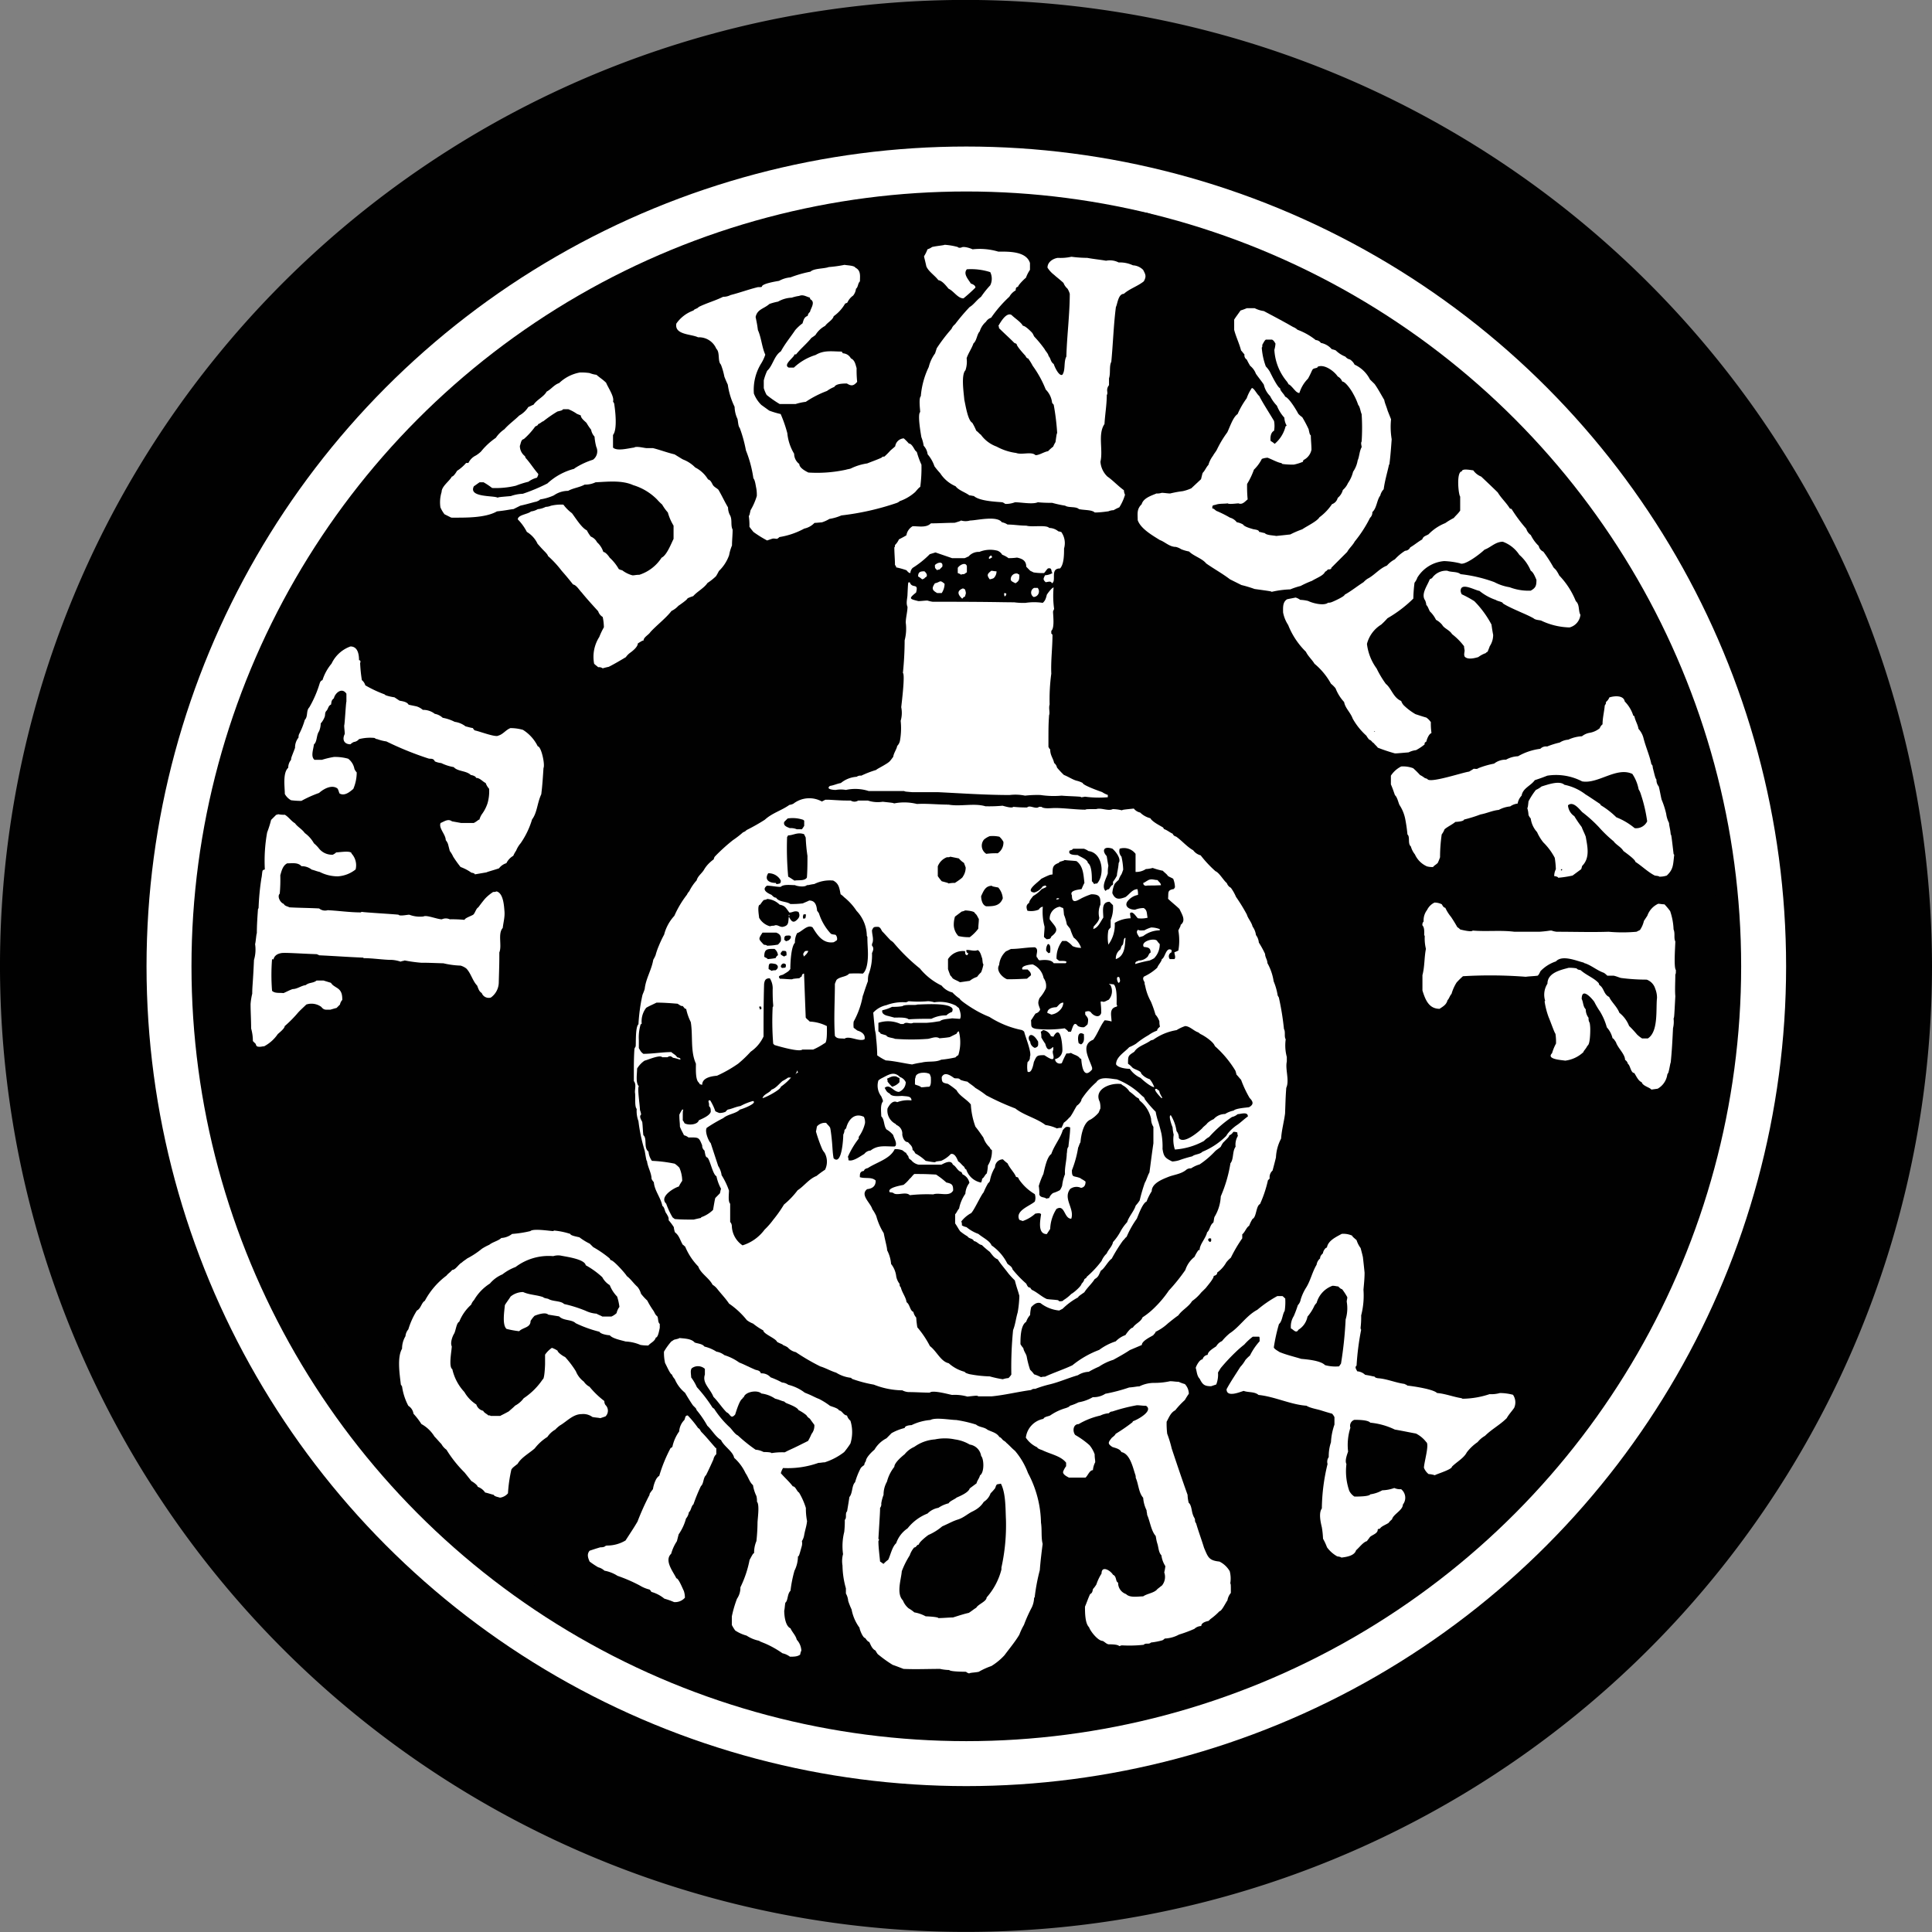
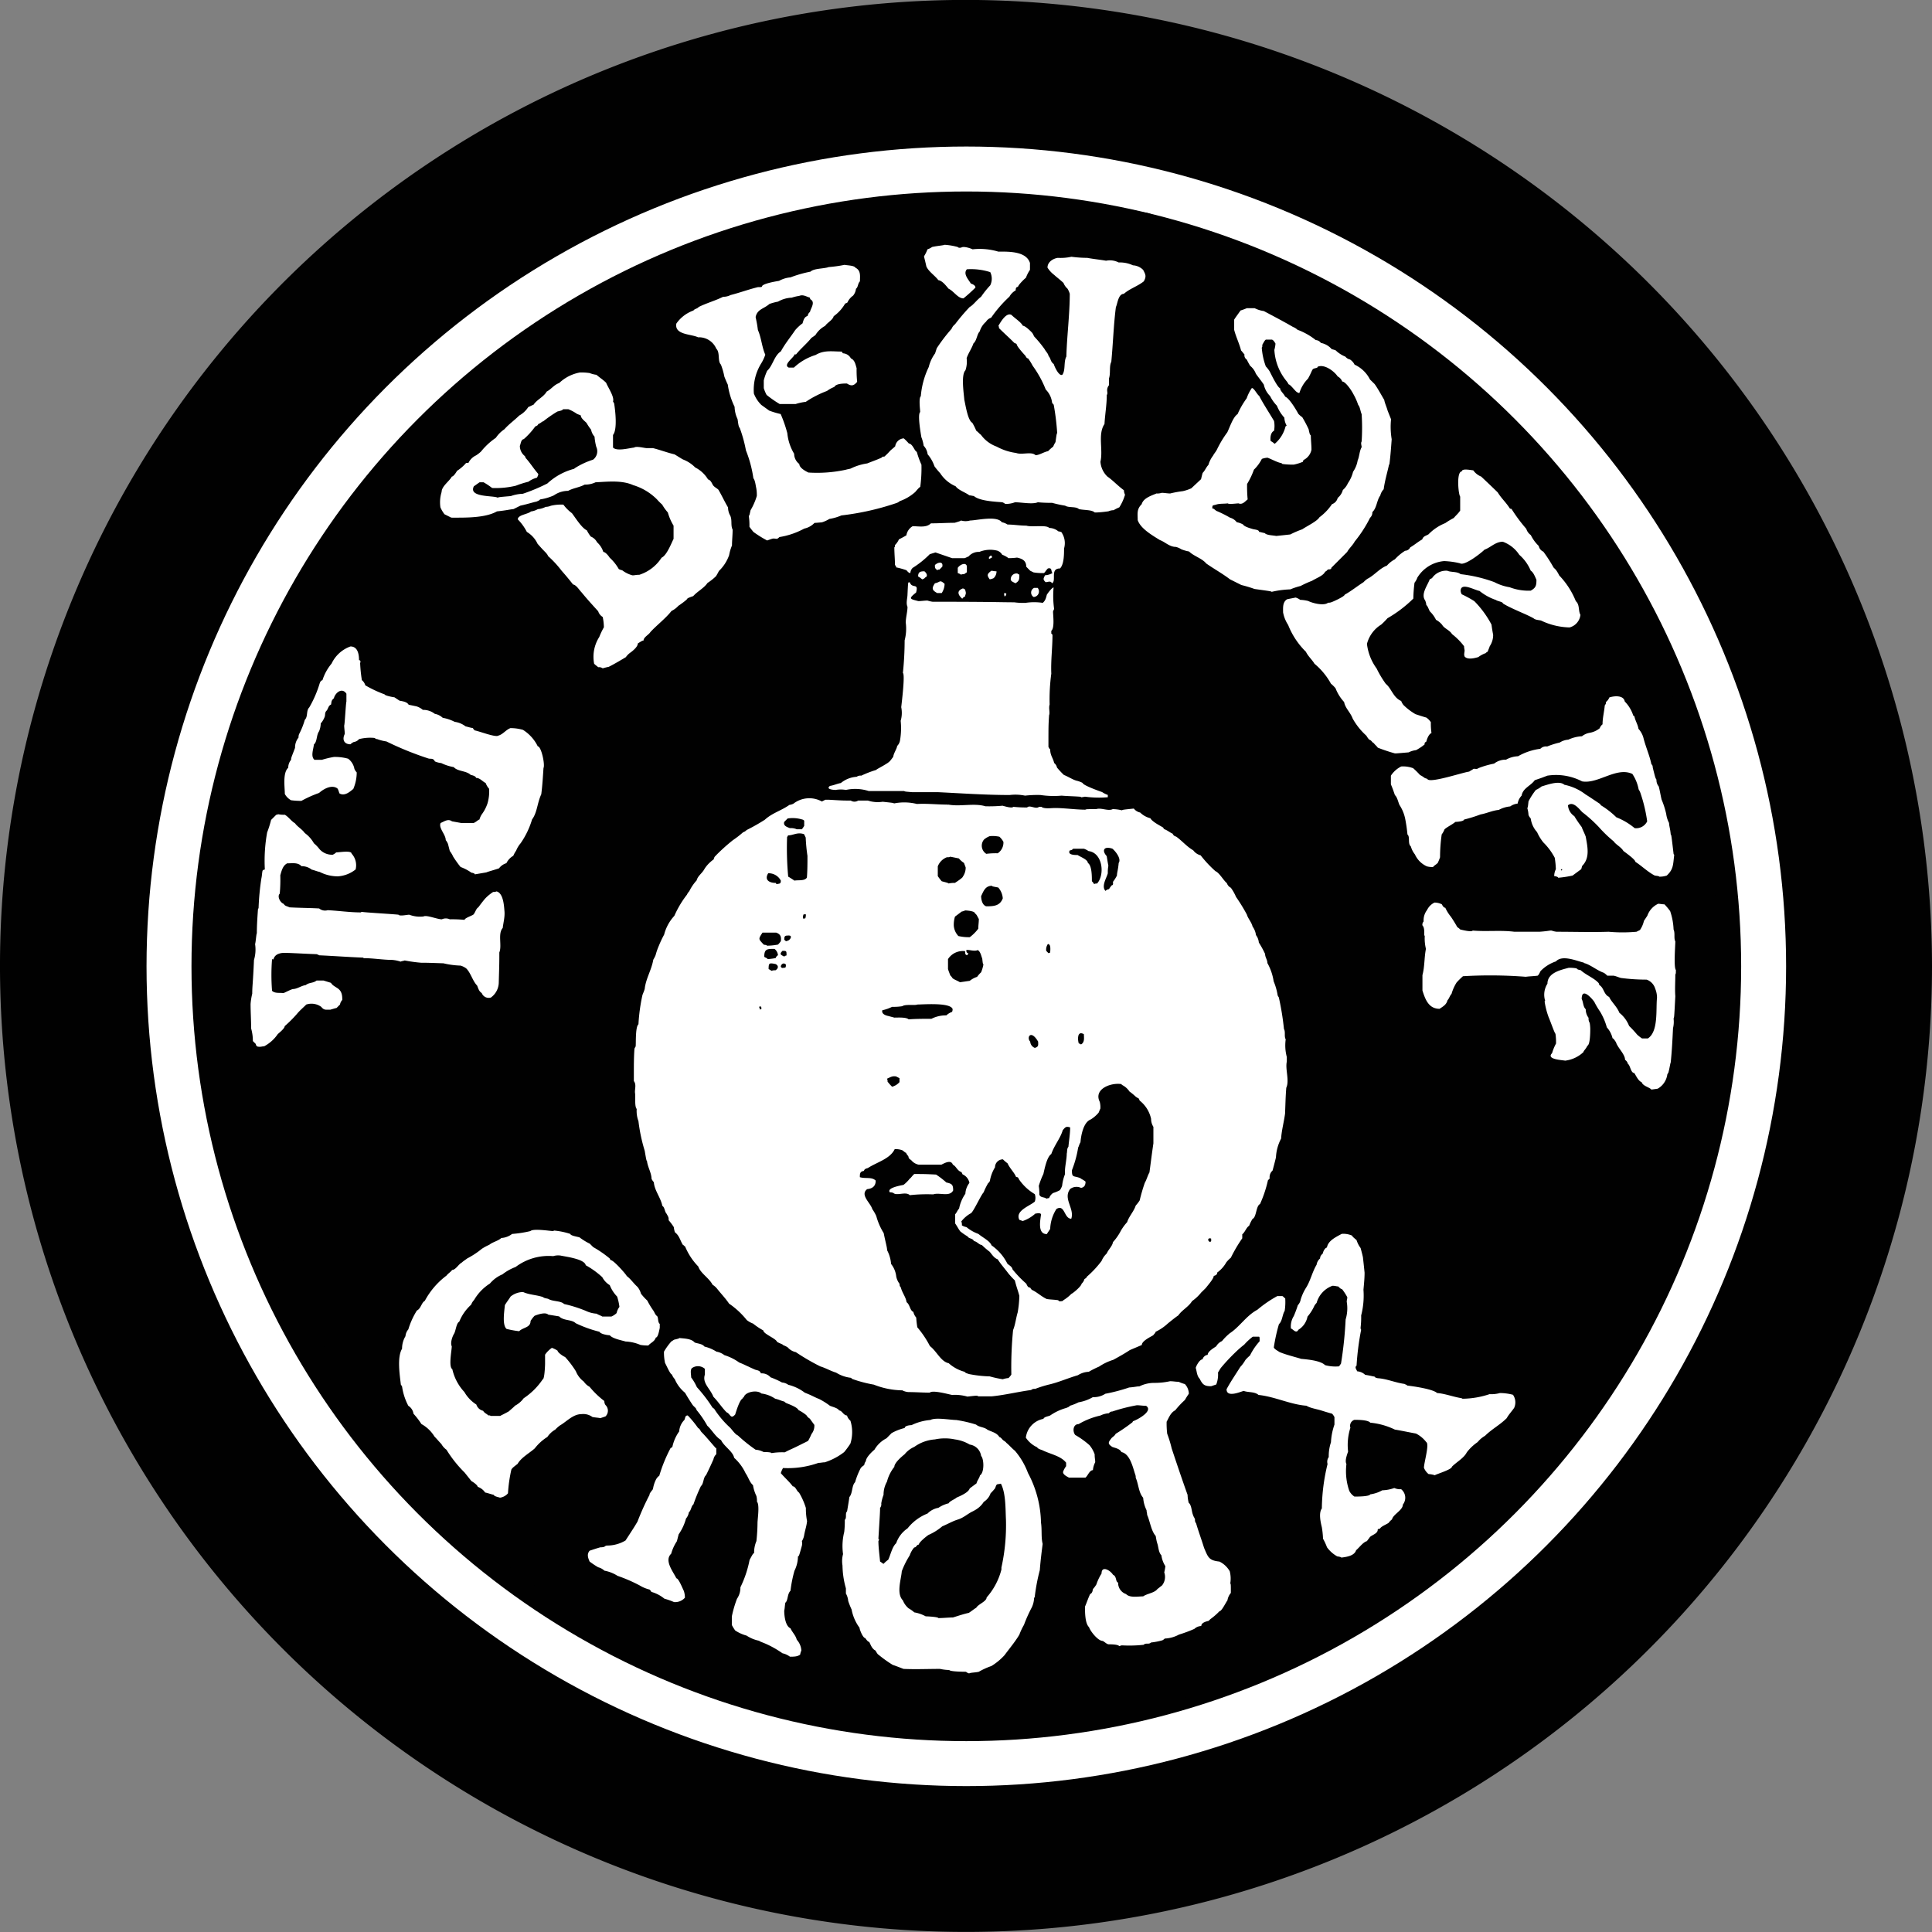
<svg xmlns="http://www.w3.org/2000/svg" id="Calque_1" data-name="Calque 1" viewBox="0 0 243.72 243.72">
  <rect x="0" y="0" width="243.72" height="243.72" fill="#808080" stroke="none" />
  <defs>
    <style>.cls-1{fill:#010101;}.cls-1,.cls-3{fill-rule:evenodd;}.cls-2{fill:none;stroke:#fff;stroke-miterlimit:10;stroke-width:5.67px;}.cls-3{fill:#fff;}</style>
  </defs>
  <title>logo_beudeff_noir</title>
  <path class="cls-1" d="M121.58,0A121.86,121.86,0,1,0,243.4,121.9,122,122,0,0,0,121.58,0Z" transform="translate(0.32 -0.01)" />
  <circle class="cls-2" cx="121.9" cy="121.9" r="100.58" />
  <path class="cls-1" d="M121.65,218.67c-.07-.07-.07-.14-.15-.21-.36,0-1.58,0-3.52-.15-1,0-2.09-.07-3.1-.14-.5-.07-.5-.07-.58-.15a8.57,8.57,0,0,0-2.66-.21,2.58,2.58,0,0,1-1.3-.22c-1.15-.14-1.15-.14-1.29-.21-.79.14-1.66-.15-2.45.07-.5,0-1.08,0-1.3-.51-.21-.28-1.15-.14-1.51-.14a2.32,2.32,0,0,0-1.15-.5c-.65-.36-1.73,0-2.3-.58a18.31,18.31,0,0,1-3.39-.86,4.9,4.9,0,0,1-1.8-.51c-.57-.65-1.94-.65-2.66-.79a5.43,5.43,0,0,1-1.3-.5c-.21-.15-1.08-.36-1.15-.44a2.54,2.54,0,0,1-.79-.28,1.61,1.61,0,0,0-.72-.22,3.13,3.13,0,0,0-1.51-.58,1.9,1.9,0,0,1-.58-.43c-.65-.21-1.15-.5-1.8-.65a10.84,10.84,0,0,0-2.09-1,2.14,2.14,0,0,1-.79-.36c-.5-.15-.94-.51-1.44-.65a6,6,0,0,1-1.15-.79,1.75,1.75,0,0,1-1-.51,9.18,9.18,0,0,1-1.44-.79.58.58,0,0,1-.43-.29,5.22,5.22,0,0,1-.87-.5c-.72-.07-1.36-.79-2-1.08-.36-.58-1.08-.51-1.37-.94a6,6,0,0,1-1.73-1.22c-.29-.07-.57-.36-.86-.43-.58-.58-1.23-.8-1.73-1.37a.71.71,0,0,1-.58-.51c-.14,0-.21-.14-.36-.14-.21-.22-.57-.29-.79-.58-.79-.21-1.15-1.36-2.09-1.58-.07-.29-.72-.65-.93-.79-.36-.51-1.08-.87-1.44-1.3-.15-.07-.87-.72-.87-.86a1.14,1.14,0,0,1-.36-.15,13.71,13.71,0,0,0-1.51-1.36,3.1,3.1,0,0,0-1.22-1.16,1.18,1.18,0,0,0-.29-.5c-.22-.07-.36-.14-.43-.36s-.79-.72-1.59-1.44c-.07-.43-.57-.72-.93-1a3.72,3.72,0,0,0-1-1.08,3.38,3.38,0,0,0-1-1.22,5.42,5.42,0,0,0-1.08-1.15c-.36-.65-.86-1-1.15-1.66a13.62,13.62,0,0,1-1.15-1.44c-.43,0-.94-1.08-1.15-1.44-.22-.07-.29-.36-.44-.58a2.6,2.6,0,0,1-.93-1.36.26.26,0,0,1-.22-.08c-.5-.79-1-1.58-1.44-2.37-.14,0-.86-1.23-1.15-1.44,0-.15-.14-.29-.29-.72a19.1,19.1,0,0,1-1.58-2.52,13.55,13.55,0,0,1-.79-1.15,5.73,5.73,0,0,1-.72-1.52,1.58,1.58,0,0,1-.29-.64c-.22-.51-.43-.8-.51-1A7.46,7.46,0,0,1,38.13,165c-.29-.29-.22-.79-.51-1.08a3,3,0,0,0-.57-1.15,8.13,8.13,0,0,1-.58-1.08,10.64,10.64,0,0,0-.57-1.59c-.44-.43-.51-1.29-.72-1.87-.22-.14-.22-.43-.29-.72A5.86,5.86,0,0,1,34,155c-.43-.5-.43-1.44-.79-1.94-.21-1-.57-1.87-.72-2.81a7.44,7.44,0,0,0-.5-1.08,7,7,0,0,0-.72-2.73c-.22-1.16-.51-2.31-.65-3.39a19.11,19.11,0,0,1-1.15-4.61c0-.07-.22-2.66-.36-3.16-.65-.72,0-2.16-.43-2.81a9,9,0,0,0-.22-2.45,5.64,5.64,0,0,0-.14-2.16c0-1.22,0-2.74.07-4.18a1.78,1.78,0,0,0,0-.86,21.82,21.82,0,0,1-.36-3.1c.21-.43-.15-1.22.07-1.72a9.05,9.05,0,0,0,.07-1.37,8.27,8.27,0,0,1,.22-2.31c0-.43-.15-.93.07-1.29,0-1.73.43-3.53.58-5.33a8.08,8.08,0,0,1,.21-1.15c.22-1.8.22-1.8.36-2.52.29-.29.07-.87.29-1.3a.78.78,0,0,1,.14-.57,5.07,5.07,0,0,1,.29-1.8,2,2,0,0,1,.07-.65c.51-.72.22-1.87.8-2.52A7.48,7.48,0,0,1,31.36,96a4.21,4.21,0,0,0,.5-1.87A1.51,1.51,0,0,0,32.22,93a11,11,0,0,0,.65-2.23,7.57,7.57,0,0,0,.72-1.94,1.3,1.3,0,0,1,.29-.65c.14-.51.22-1.23.65-1.59A2.74,2.74,0,0,1,35,85.26c.29-1,.86-2,1.15-3A3.08,3.08,0,0,0,36.69,81a3.12,3.12,0,0,0,.5-1.37,10.18,10.18,0,0,0,1.51-2.81,7.19,7.19,0,0,0,.8-1.65,1,1,0,0,1,.28-.29c.65-1.23.72-1.3,1-2a2.38,2.38,0,0,1,.22-.5,10,10,0,0,0,1.22-2.09,1.21,1.21,0,0,1,.22-.29,6.3,6.3,0,0,1,.93-1.65.25.25,0,0,0,.15-.07,26.11,26.11,0,0,1,1.8-2.88,3.29,3.29,0,0,0,.79-1.3c.43-.43.79-.94,1-1a1.4,1.4,0,0,1,.57-.93,6.68,6.68,0,0,1,.72-1.16c.58-.5.72-1.22,1.3-1.58.22-.29.43-.65.65-1,.29-.14.43-.65.72-.79a9.63,9.63,0,0,1,.86-1c.22-.21.58-.36.65-.72,1-1.08,2.09-2.3,3.1-3.38.14-.07,1.29-1.08,1.29-1.3.58-.43,1.08-1,1.59-1.44a1.18,1.18,0,0,1,.57-.43c0-.22.51-.5.65-.65.5-.43.58-.65.79-.72a1.74,1.74,0,0,1,.87-.72,5.35,5.35,0,0,1,1.29-1.22c.07-.07.15-.22.22-.29.72-.5,1.44-1.15,2.16-1.58.65-1,2.23-1.52,3-2.45a9.31,9.31,0,0,0,.86-.58,5.71,5.71,0,0,0,1.37-.93,2.2,2.2,0,0,0,.87-.51c.43-.21.64-.43.79-.43a23,23,0,0,1,2.81-1.94,21.28,21.28,0,0,0,2.08-1.16,4.45,4.45,0,0,0,1.3-.64c.29-.08.58-.15.94-.22,0-.5,1.29-.86,1.65-1a5.2,5.2,0,0,1,1.08-.57,4.05,4.05,0,0,0,1.23-.44,5.15,5.15,0,0,1,2.16-.93,3.89,3.89,0,0,1,2.3-1,4.64,4.64,0,0,1,1.37-.58,2.51,2.51,0,0,1,1.08-.5c.29-.14.65-.36.93-.29a7.78,7.78,0,0,1,1.66-.57,4.14,4.14,0,0,0,2-.72A3.56,3.56,0,0,0,96,28.23a20.8,20.8,0,0,1,3.81-.93c.07-.08.36-.15.43-.22,1.66-.36,3.32-.72,4.9-1a4.11,4.11,0,0,1,2.09-.29,2.15,2.15,0,0,1,.57-.28,3.68,3.68,0,0,0,1.52-.29,7.46,7.46,0,0,0,2.23-.29c1.51-.14,3.31-.43,4.82-.43.07,0,.15.07.22.07,1-.07,2.16-.14,3.17-.14a.24.24,0,0,1,.14.07c1.51,0,3-.07,4.46-.07s1.37.07,3.17.07c.58.07.65.14,1.3.21a25.32,25.32,0,0,1,3.24.29,2.28,2.28,0,0,0,.5.29,36.25,36.25,0,0,1,6.27.5,4.47,4.47,0,0,1,.79.29,1.6,1.6,0,0,1,.86.15,23.87,23.87,0,0,1,2.52.36c.65.28,1.51.14,2.09.57.72.15,1.51.51,2.23.72a4.49,4.49,0,0,1,1.73.51c.36,0,.65,0,.86.28a11.44,11.44,0,0,1,1.95.65c.21.07.43.15.72.22a11.25,11.25,0,0,0,2.37.86.61.61,0,0,0,.51.15,7.85,7.85,0,0,0,1.37.64c.07,0,.21.15.28.22a5.21,5.21,0,0,1,1.73.79c.36.07.94.36,1.66.58a5.06,5.06,0,0,0,2.23.93c.43.22.5.36,1.22.8a4.58,4.58,0,0,1,1.3.79,3.49,3.49,0,0,1,.86.29,10.77,10.77,0,0,0,1.59.64,9.24,9.24,0,0,0,2,1.23,18.51,18.51,0,0,0,2.74,1.8c.5.5,1.22.79,1.73,1.29a4.6,4.6,0,0,1,1.51,1.08l.86.44a21.66,21.66,0,0,0,2,1.51c.36.57,1.08.86,1.51,1.29l.43.22c.72.58,1.23,1.37,2.09,1.66,0,.21,1.08,1,1.15,1.08s.22.28.44.36a18.94,18.94,0,0,0,2.16,2c.36.51.93.87,1.29,1.3a4.74,4.74,0,0,1,1.3,1.37c.57.28.79,1.08,1.37,1.36.21.29.64.58.86.87l2.16,2.59c.36.14.65.65,1,.86.5.8.65.94.79,1.23.94.86,1.51,2.09,2.45,3a28.68,28.68,0,0,1,1.51,2.45c.43,0,1.44,2.09,1.8,2.45a11.76,11.76,0,0,0,.94,1.58,23.47,23.47,0,0,1,1.8,3.1,10.57,10.57,0,0,1,1.15,2.16,29.9,29.9,0,0,1,2,4.1,5.27,5.27,0,0,1,.65,1.3,8.68,8.68,0,0,1,.87,2.23c.07.07.28.22.43.36a5.41,5.41,0,0,0,.29,1.08,6.7,6.7,0,0,1,.64,1.8,11.9,11.9,0,0,0,.94,1.94c.14,1,.72,2,.94,3.1.07.07.14.22.28.36a4,4,0,0,0,.44,1.58,6.93,6.93,0,0,0,1.08,3.39c.21,1.08.43,2.23.57,3.31.29.86.36,1.8.58,2.74a5.41,5.41,0,0,1,.29,1.36,4.79,4.79,0,0,0,.28.94c0,.29-.07.72.15.94,0,.64.14,1.36.14,2,.51,1.15.36,2.59.51,3.89a4.27,4.27,0,0,1,.21.5c0,1.8.07,3.6.15,5.4,0,.08.07.15.07.22.07,1.87.14,3.74.14,5.62a3.06,3.06,0,0,0-.14,1.58v2.59c-.43,1.44,0,3.39-.51,4.83a9.32,9.32,0,0,1-.28,2.44c-.08.44-.08,1.3-.15,2-.07.07-.5,2.81-.57,3.24a1.83,1.83,0,0,1-.15.65,4.2,4.2,0,0,1-.43,1.87c-.14,1.51-.72,3.17-1,4.68l-.14.14a10.09,10.09,0,0,1-.87,2.88c0,1.37-1,2.67-1.15,4a2.17,2.17,0,0,0-.36,1.16c-.86,1.29-1.15,3.16-1.94,4.46a.92.92,0,0,1-.29.58,9.76,9.76,0,0,1-1.15,2.44c0,.22-.07.44-.07.65a22.8,22.8,0,0,0-1.16,2.38c-.5.72-.5.72-.57.93a9,9,0,0,0-1.15,2.67,2,2,0,0,0-.8,1.22c-.57.87-.79,1.37-.93,1.51.14.29-.87,1.37-.94,1.66a5.51,5.51,0,0,0-.36.65c-.65.29-.72,1.22-1.29,1.65a1.5,1.5,0,0,1-.44.72.54.54,0,0,1-.07.29c-.57.65-1,1.59-1.51,2.09a6.27,6.27,0,0,1-1.08,1.3l-.65,1.08c-.72.57-1.08,1.65-1.94,2.16a3.39,3.39,0,0,1-1.08,1.36,7.44,7.44,0,0,1-1.51,1.8,4.56,4.56,0,0,1-1.16,1.16,27.42,27.42,0,0,1-1.94,2.23c-.58.43-1.08,1.08-1.66,1.51-.36.22-.57.72-.86,1a4.24,4.24,0,0,1-.94.65c-.57.64-.79,1-1.08,1.29s-1.51.79-1.51,1.37h-.14a11.12,11.12,0,0,0-1.44,1.3,4.57,4.57,0,0,0-1.08.72c0,.14-.79.72-.94.93a5.94,5.94,0,0,0-1.29.87,4,4,0,0,0-1.37,1.15,16,16,0,0,0-2.31,1.58,4.09,4.09,0,0,1-1.22.72c-.22.15-.65.29-.65.58a6.73,6.73,0,0,0-1.29.57,2.34,2.34,0,0,1-1.44.87c-.44.57-1.3.79-1.8,1.22a4.9,4.9,0,0,0-1.73,1.15,6.57,6.57,0,0,0-1.87.94,5.62,5.62,0,0,0-1.16.29,5.19,5.19,0,0,1-2.16,1.08c-.07.14-.86.43-1.15.65a2.19,2.19,0,0,0-1,.5,12.34,12.34,0,0,0-2.8,1.3,1.34,1.34,0,0,0-1.16.36,1,1,0,0,0-.79.28,10.11,10.11,0,0,0-1,.36,6.1,6.1,0,0,0-1.58.58c0,.14-1.3.29-1.58.5a3.62,3.62,0,0,0-1.44.58,4.82,4.82,0,0,0-1.44.43,9.82,9.82,0,0,0-1.37.36c-.58.29-1.3.15-1.73.58a1.44,1.44,0,0,0-.79.14l-6.12,1.08c-.15.07-.22.15-.36.22a12.1,12.1,0,0,0-3.31.36c-.08.07-.08.14-.15.21a3.29,3.29,0,0,1-.36-.07,3.23,3.23,0,0,0-1.22.22c-2,0-2.23.07-3.31.07a2.71,2.71,0,0,1-1.08.22.24.24,0,0,0-.08.14c-.21-.14-.21-.14-.72-.14a15.07,15.07,0,0,0-3.16.07,1.57,1.57,0,0,0-.8.07A1.8,1.8,0,0,0,121.65,218.67Z" transform="translate(0.32 -0.01)" />
  <path class="cls-3" d="M121.94,211.11c-.29-.07-.36-.21-.44-.21s-1.94,0-2.08-.22a5.85,5.85,0,0,1-1.16-.14c-1.51,0-3.09.07-4.6,0-.94-.36-1.16-.44-1.37-.51a15.81,15.81,0,0,1-1.8-1.29c-.07,0-.29-.36-.36-.51-.43-.21-.58-.65-.79-1.08-.22-.07-.36-.29-.51-.5-.29,0-.72-1.08-.72-1.3a5.6,5.6,0,0,1-1-2.3,10.06,10.06,0,0,1-.43-1.08,2.27,2.27,0,0,0-.29-.94v-.65a11,11,0,0,1-.43-2.88,3.35,3.35,0,0,1,.07-1.44,7.36,7.36,0,0,1,.15-2.8,11.64,11.64,0,0,0,.07-1.52c.29-.28,0-.79.29-1.08.07-.43.21-1.22.29-1.8.43-.5.28-1.44.72-1.87a9.26,9.26,0,0,1,.72-1.8,2,2,0,0,1,.43-.36,1,1,0,0,1,.21-.5c0-.43.72-1.15,1.08-1.44a3.7,3.7,0,0,1,1.52-1.44l.64-.65a6.44,6.44,0,0,1,1.66-.65c0-.29.65-.36.86-.36a6.66,6.66,0,0,1,2.38-.65c.65-.36,2.52,0,3.24,0a16.36,16.36,0,0,1,2.52.58c.43.36,1,.29,1.44.65.58.29,1.15.36,1.51.93.15,0,.36.29.43.36s.36.22.44.36c.36.29.72.72,1.08,1a9.35,9.35,0,0,1,1.65,2.81A13.77,13.77,0,0,1,131,192.1c.14.87,0,1.88.21,2.67-.14,1.08-.28,2.23-.36,3.31a24.62,24.62,0,0,0-.64,3.38c0,.08-.08.08-.08.15a3.09,3.09,0,0,1-.28,1.15,18.53,18.53,0,0,0-1,2.23,7.89,7.89,0,0,0-.58,1.23c-.5.86-1.29,1.8-1.87,2.59a7.63,7.63,0,0,1-1.66,1.37,8.77,8.77,0,0,0-1.58.72C122.8,211,122.08,211,121.94,211.11Z" transform="translate(0.32 -0.01)" />
  <path class="cls-3" d="M99.33,209a2.42,2.42,0,0,0-.94-.43,12.46,12.46,0,0,0-2.16-1.22c-.72-.29-.72-.29-.79-.36a4.45,4.45,0,0,1-1.58-.65,4.94,4.94,0,0,1-1.44-.65A5.68,5.68,0,0,1,92,205v-1.08a14.53,14.53,0,0,1,.65-2.23,2.43,2.43,0,0,0,.43-1.44,13.82,13.82,0,0,0,1.16-3.46c.43-.79.43-.79.57-.86a3.69,3.69,0,0,1,.29-1.51,22.37,22.37,0,0,0,.14-2.31c0-.43.29-2.3-.07-2.66a2.52,2.52,0,0,0-.07-.72,4.83,4.83,0,0,1-.43-1.37c-.43-.36-.58-1-.94-1.51a6,6,0,0,0-1.44-1.94c-.14-.8-1.29-1.44-1.65-2.24-.72-.43-1.16-1.29-1.73-1.8a12.74,12.74,0,0,0-1.37-2c0-.22-.36-.43-.5-.65-.29-.43-.65-1-.94-1.51a4.43,4.43,0,0,1-1.3-1.73,1.68,1.68,0,0,1-.36-.58c-.21,0-.72-1.22-.86-1.44a5.93,5.93,0,0,1-.14-1.44,8,8,0,0,1,.93-1.29c.15-.07.22-.15.36-.22.58-.14.58-.14.65-.21.65.07,1.51.07,1.94.57.44.15.94.15,1.23.51a4.91,4.91,0,0,1,1.51.64,2.22,2.22,0,0,1,1,.44,6.41,6.41,0,0,1,1.87.93c.58.22.94.43,1.94.87.29.14.65.07.8.5a1.48,1.48,0,0,1,1.22.5,10,10,0,0,1,1.44.65,1.55,1.55,0,0,1,.79.29,5.64,5.64,0,0,1,2.09,1c.94.36,1.22.57,1.8.79a9.05,9.05,0,0,1,1.37.86c.36.15,1,.29,1.15.58.43.07.5.58,1,.65a1.31,1.31,0,0,0,.43.65,4.87,4.87,0,0,1,0,2.88,10.57,10.57,0,0,1-.79,1.08,8,8,0,0,1-2.45,1.29c-.29,0-.5.07-.79.07a11.53,11.53,0,0,1-4.47.65,2.61,2.61,0,0,0-.28.65c.5.58,1.08,1.08,1.51,1.66.36,0,.5.64.79.79a8.88,8.88,0,0,1,.86,1.94,8.26,8.26,0,0,0,.15,1.66c-.07.65-.22,1-.36,1.73a2,2,0,0,1-.29.79,1.43,1.43,0,0,1,0,.57c-.36,1.3-.36,1.3-.5,1.37a4.08,4.08,0,0,1-.44,1.8,16.28,16.28,0,0,0-.5,2.52c-.43.43-.29,1.23-.65,1.51-.07.36-.07.72-.14,1,0,.65.14,1.95.79,2.23.22.51.65.87.79,1.44a2.18,2.18,0,0,1,.58,1.37,1.75,1.75,0,0,0-.15.51C100.26,209,99.83,209,99.33,209Z" transform="translate(0.32 -0.01)" />
  <path class="cls-3" d="M140.87,207.66c-.21-.22-1-.22-1.29-.22s-.51-.29-.8-.43c-.57,0-1.51-1.15-1.72-1.73-.51-.5-.51-1.87-.51-2.59.22-.51.43-1.15.65-1.59.29-.14.29-.36.36-.64a3.37,3.37,0,0,0,.43-.58,6.08,6.08,0,0,1,.65-1.37c0-1.08,1.15-.36,1.44.15.5.21.29.86.65,1a1.48,1.48,0,0,0,1,1.44c.5.51,1.51.29,2.16.29.5-.36,1.44-.43,1.8-.93.21-.15.36-.29.57-.44a1.71,1.71,0,0,0,.29-1.65,6.71,6.71,0,0,0,.14-.79,3.3,3.3,0,0,1-.5-1.37c-.36-.36-.36-1-.5-1.44s-.15-.65-.22-1c-.58-.65-.72-1.87-1.08-2.66,0-.22-.07-.36-.07-.58a4.25,4.25,0,0,1-.43-1.58c-.58-.65-.58-1.73-.94-2.52a1,1,0,0,0-.07-.44c-.29-.86-.65-2.59-1.73-2.8-.22-.44-.79-.51-1.15-.65-.65-.43-.51-.58-.07-1.15.36-.29.36-.29.5-.51a22.07,22.07,0,0,0,2.09-1.44.24.24,0,0,0,.07-.14c.5-.15,2.66-1.3,1.66-1.95-.44,0-.8-.07-1.16-.07a22.19,22.19,0,0,0-3.09.79.51.51,0,0,0-.43.22,2.85,2.85,0,0,0-1.08.29,9.43,9.43,0,0,0-2.74,1.08c-.72,0-.79.93-.43,1.37a10.6,10.6,0,0,1,1.8,1.29,3.75,3.75,0,0,1,.65,1.15c0,.51.07.65.07,1a2.65,2.65,0,0,0-.29,1c-.43,0-.65.72-.94.94h-2.08c-.29-.15-.87-.44-.72-.8a2.59,2.59,0,0,1,.36-.64v-.44c-.65-.86-2-1.08-3-1.58-.21-.07-.64-.22-.64-.36a3.4,3.4,0,0,1-1.44-1.22A2.74,2.74,0,0,1,131.3,179c.14-.29.57-.29.86-.43a6.68,6.68,0,0,1,2-.94c.36-.14.36-.14.5-.29a6.27,6.27,0,0,0,1.08-.43,5.26,5.26,0,0,0,1.8-.65,2.7,2.7,0,0,0,1.58-.43,21.61,21.61,0,0,0,3-.79c.86-.07.93-.14,1.29-.14a4.21,4.21,0,0,1,1.87-.44,9.07,9.07,0,0,0,2-.21c.43,0,.65.07,1.08.07a5.26,5.26,0,0,0,.79.29,1.81,1.81,0,0,1,.5,1.22,9.07,9.07,0,0,0-.5.79,10.73,10.73,0,0,0-1.22,1.3c-.58.29-.8.94-1.08,1.44a10.91,10.91,0,0,0,.07,1.51,15.1,15.1,0,0,1,.57,1.87c.65,1.95,1.3,3.89,2,5.84a4.92,4.92,0,0,0,.14,1c.36.29.36,1,.51,1.44s.14.29.29.65a.64.64,0,0,0,.14.51c.29,1,.72,2.16,1,3.09.5,1.15.57,1.59,1.94,1.73a3.05,3.05,0,0,1,1.3,1.22,3.72,3.72,0,0,1,.07,1.52c.07.14.07.14.07,1.22a1.91,1.91,0,0,0-.43.94c-.22.28-.72,1.36-1,1.36a7.92,7.92,0,0,1-1.15,1l-.22.22c-.28.07-.93.21-.93.65a1.33,1.33,0,0,0-.87.36,17,17,0,0,1-1.94.72,4.09,4.09,0,0,1-1.8.5,1.08,1.08,0,0,1-.29.22,8.55,8.55,0,0,1-1.44.28c-.29.29-.65,0-.93.29a16.76,16.76,0,0,1-2.74.07C141.09,207.58,140.94,207.66,140.87,207.66Z" transform="translate(0.32 -0.01)" />
  <path class="cls-1" d="M118.05,204.13c0-.15-1.37-.22-1.59-.22a4.64,4.64,0,0,0-1.44-.5,4.13,4.13,0,0,0-.72-.51,2.46,2.46,0,0,1-.72-1c-.86-.87-.21-2.67-.14-3.68a10.81,10.81,0,0,1,1-2,2.9,2.9,0,0,1,.57-1c.29,0,.29-.36.58-.36,0-.29,1-1.08,1.22-1.22a7,7,0,0,0,1.73-1.08c1-.44,1.3-.65,2-.87s1.22-.72,1.8-1,1.08-.64,1.44-1.22a2.08,2.08,0,0,0,.86-1.08,6.83,6.83,0,0,0,.58-.65c.21-.65.21-.43.72-.57.64,1.22.57,3.24.64,4.53a24.82,24.82,0,0,1-.57,6.05V198a8.5,8.5,0,0,1-1.87,3.53c0,.5-1.08.86-1.3,1.29-.36.22-.5.36-.94.65-.64.14-1.29.36-2,.58C119.27,204.06,118.62,204.13,118.05,204.13Z" transform="translate(0.32 -0.01)" />
  <path class="cls-3" d="M84.71,202.11a9.68,9.68,0,0,0-1.22-.43,4.46,4.46,0,0,0-1.66-.86c0-.08-.07-.15-.21-.29a4.29,4.29,0,0,1-1.23-.51,19.55,19.55,0,0,0-2.81-1.22,4.59,4.59,0,0,0-1.65-.65,1.81,1.81,0,0,0-.79-.43,11.11,11.11,0,0,1-1.08-.72c-.22-.5-.36-.94,0-1.37.43-.14.86-.29,1.36-.43a1.47,1.47,0,0,0,.51-.07.54.54,0,0,1,.29-.15,4.53,4.53,0,0,0,2.37-.64c1.08-1.66,1.08-1.66,1.51-2.38a32.13,32.13,0,0,1,1.52-3.38c0-.15,0-.15.43-.72a4,4,0,0,1,.43-1.3c.22-.29.22-.29.36-.36a19,19,0,0,1,1.44-3.53c.07,0,.14-.07.22-.14a5.21,5.21,0,0,1,.86-1.95,2.25,2.25,0,0,1,.65-1.44c.14-.28.07-.57.43-.57a12.91,12.91,0,0,1,1.3,1.58c.28.15.28.36.43.51.57.57,1.15,1.29,1.73,1.94,0,.07.07.07.14.07v.79a1.15,1.15,0,0,0-.36.65c-.07.15-.58,1.3-.94,2-.36.29-.28,1.08-.64,1.37a20.85,20.85,0,0,0-.94,2.3c-.29.22-.29.79-.58,1a1.55,1.55,0,0,1-.36.79,6.43,6.43,0,0,1-.93,2l-.22.86a5.45,5.45,0,0,0-.72,1.58c-.93.87.29,2.31.65,3.1.29,0,.79,1.3.94,1.58a2.63,2.63,0,0,1,.14.87A1.64,1.64,0,0,1,84.71,202.11Z" transform="translate(0.32 -0.01)" />
  <path class="cls-1" d="M111.14,197.29c-.15-.07-.29-.22-.44-.29-.07-.79-.21-1.8-.21-2.59.14-.22.07-.15,0-.29.21-3.46.21-3.46.21-3.89a.74.74,0,0,0,.15-.57,5.41,5.41,0,0,1,.29-1.08,3.31,3.31,0,0,1,.43-1.66,5,5,0,0,1,.93-1.87c0-.51.94-1.3,1.3-1.59a3.22,3.22,0,0,1,1.22-.93,5.06,5.06,0,0,1,2.6-.94,6.11,6.11,0,0,1,2.52,0,4.93,4.93,0,0,1,1.87.65,1.7,1.7,0,0,1,1.44,1.44c.36.36.43,2.09-.15,2.45-.07.36-.36.65-.43,1l-.86.64c-.15.51-1.15.94-1.66,1.16-.21.21-.86.43-1,.72a4,4,0,0,0-1.29.57,2.51,2.51,0,0,0-1.37.72,6,6,0,0,0-2.52,1.87,3.71,3.71,0,0,0-1.44,1.88c-.5.43-.72,1.51-1,2.08A3.74,3.74,0,0,0,111.14,197.29Z" transform="translate(0.32 -0.01)" />
  <path class="cls-3" d="M168.88,196.5c0-.08-.43-.15-.5-.15a4,4,0,0,1-1.3-1.15,7.44,7.44,0,0,0-.5-1.08,11.2,11.2,0,0,0-.15-1.44c-.14-.58-.43-1.8,0-2.38a24.57,24.57,0,0,1,.72-5.61,1,1,0,0,1,.15-.87,5.51,5.51,0,0,1,.28-1.87,7.88,7.88,0,0,1,.44-2.23v-.94a2,2,0,0,0-.29-.43c-.51-.14-1-.29-1.44-.43s-1.37-.29-1.8-.58c-2-.14-4-1.15-6.05-1.36-.5-.44-1.3-.29-1.87-.51-.51.15-2.16.87-2.16-.21.5-.94,1.15-1.88,1.73-2.81a4.36,4.36,0,0,0,.64-.87,4.49,4.49,0,0,1,.58-.57,7.91,7.91,0,0,1,1.22-1.8c0-.51,0-.51-.07-.58h-.79a7.38,7.38,0,0,0-1.08,1,12.94,12.94,0,0,0-1.08.94,23.78,23.78,0,0,0-1.87,2c-.15.22-.22.36-.36.58a3.45,3.45,0,0,1-.22,1.51l-.65.22c-.86,0-1.08-.22-1.44-.94-.36-.36-.36-.94-.5-1.37.07-.29.5-1.08.86-1.08a.78.78,0,0,1,.65-.57c0-.44.79-.87,1.08-1.08a1.52,1.52,0,0,1,.72-.65,6.89,6.89,0,0,1,1-1c1.22-.79,2.09-2.23,3.46-2.95a15,15,0,0,1,2.52-1.73h.64c.15.07.22.22.36.29a7.27,7.27,0,0,1-.07,1.58c-.29.43-.29,1.3-.72,1.66a22.27,22.27,0,0,0-.65,2.95c.08.22.51.43.72.58.87.36,1.8.57,2.74.86.79.07,2.45.22,3,.79a5,5,0,0,0,1.8.15c0-.08.15-.22.22-.36a49.34,49.34,0,0,0,.58-5.55,4.83,4.83,0,0,0,.14-2.23c0-.22.07-.36.07-.58a7.08,7.08,0,0,0-.65-1c-.21-.08-.21-.08-.5-.36-.22,0-.36-.08-.72-.08a3.2,3.2,0,0,0-2,2.16,1.88,1.88,0,0,0-.28.36,5.67,5.67,0,0,1-.87,1.37,2.5,2.5,0,0,1-1.15,1.66c-.29.57-.72-.15-.94-.15a2.46,2.46,0,0,1,.36-1.58,14.07,14.07,0,0,0,.51-1.37,1.37,1.37,0,0,0,.36-.72,6.29,6.29,0,0,1,.65-1.44c.57-.86.79-2,1.36-2.95a1.27,1.27,0,0,1,.44-.79c0-.29.14-.43.36-.65,0-.22.28-.72.5-.72.14-.86,1.08-1.3,1.87-1.73a2.71,2.71,0,0,1,1.3.22c.07.14.07.14.57.57a3.29,3.29,0,0,0,.51,1c.21.79.21.79.29,1.15q.1.87.21,1.95c0,.72-.07,1.37-.14,2.16a10,10,0,0,1-.29,3.24,10.91,10.91,0,0,1-.07,1.51c0,.14,0,.22.07.29a33.42,33.42,0,0,0-.58,4.53c-.28.22,0,.51.08.72a1.62,1.62,0,0,1,1,.44c.87.14.94.21,1.16.21.14.15.14.15.43.22,1.15.07,2.23.57,3.38.72.07.07.22.07.36.21.72.08,3.24.44,3.75.94,1,.07,2.08.5,3.09.65a.25.25,0,0,0,.15.07,11.11,11.11,0,0,0,3.38-.58,3.91,3.91,0,0,0,1.3-.14,6.64,6.64,0,0,1,1.65.22,1.68,1.68,0,0,1,.15,1.65c-.29.43-.65.79-.94,1.3-.86.86-1.87,1.37-2.74,2.23a3.29,3.29,0,0,0-.93.79,5.84,5.84,0,0,0-1.37,1.3c-.36.72-1.3,1.22-1.87,1.8,0,.36-1.95.93-2.16,1.08a3.23,3.23,0,0,0-.79-.15,1.93,1.93,0,0,1-.58-.79c0-.65.72-3,.29-3.24a3.75,3.75,0,0,0-1.3-1.08c-.79-.14-1.8-.36-2.66-.5a9.06,9.06,0,0,0-3.1-.87c-.29-.36-1.58-.36-2-.36a.79.79,0,0,0-.51,1,7.17,7.17,0,0,0-.29,3c-.14.43-.43,1.15-.21,1.58a7.57,7.57,0,0,0,.36,3.38,1.84,1.84,0,0,0,.65.72c.43,0,1.87,0,2-.28a4.22,4.22,0,0,0,1.51-.51,4.94,4.94,0,0,0,1.52-.29,1.75,1.75,0,0,0,.86.15,1.38,1.38,0,0,1,.22,1.94c0,.72-1.23,1.23-1.37,1.87a2.21,2.21,0,0,0-.43.44c-.29.21-.94.43-1.08.72-.29.07-.29.07-.29.14,0,.5-.72.65-1,.94-.07.14-.22.28-.36.5-.5.14-.94.79-1.37,1.15C170.54,196.28,169.53,196.42,168.88,196.5Z" transform="translate(0.32 -0.01)" />
  <path class="cls-3" d="M62.75,188.94c-.21-.08-.72-.15-.79-.36-.36-.08-.72-.22-1.08-.29a1.85,1.85,0,0,0-.94-.72c0-.22-.64-.65-.79-.72l-.86-1.08A15.45,15.45,0,0,1,56,182.89a2.16,2.16,0,0,1-.64-.72c-.29-.29-.58-.65-.87-.94a4.47,4.47,0,0,0-1.65-1.58,9.22,9.22,0,0,0-1-1.3,1.41,1.41,0,0,0-.65-1,7.43,7.43,0,0,1-.79-2.44c-.07-.08-.07-.15-.15-.22-.14-1.22-.5-3.46.15-4.54a3.05,3.05,0,0,1,.43-1.58,1.51,1.51,0,0,1,.36-.86,9.8,9.8,0,0,1,1.08-2.38c.5-.22.58-1,1-1.22A9.62,9.62,0,0,1,56,160.93c.22-.29.51-.43.72-.72.44,0,.8-.72,1.23-.94.21-.21.5-.36.65-.5a10.58,10.58,0,0,0,1.87-1.23,6.42,6.42,0,0,1,.93-.5c.44-.36,1.16-.5,1.52-.86a2.43,2.43,0,0,0,1.36-.51,14.64,14.64,0,0,0,2.31-.36c.36-.36,2.52,0,2.88,0a.07.07,0,0,0,.07-.07,9.2,9.2,0,0,1,2.09.43c0,.22.93.36,1.15.43a7.67,7.67,0,0,0,1.3.8l.43.43a13.88,13.88,0,0,1,2.09,1.44c0,.07.07.14.14.21.36,0,2,1.88,2,2,.5.36.86.93,1.36,1.37a2.36,2.36,0,0,1,.44.86,6.93,6.93,0,0,0,.79.86,10.5,10.5,0,0,0,.79,1.3c.14.22.22.5.43.65s.07.79.36,1v.5c-.07.29-.21,1.22-.5,1.22-.15.51-.65.65-.94,1a5.25,5.25,0,0,1-1-.07,5.33,5.33,0,0,0-1.87-.43c-.5-.15-1.65-.36-2-.79-.29,0-1.16-.15-1.3-.44a15.63,15.63,0,0,1-3-1.08c-.51-.5-1.52-.28-2.09-.86l-1.37-.22c-.36-.36-1.37,0-1.73.15a3.65,3.65,0,0,0-.5.65c0,.86-.94.79-1.44,1.29a12,12,0,0,1-1.59-.29c-.57-.5-.28-2.23-.21-3,.21-.36.5-.72.72-1.08a2.51,2.51,0,0,1,1.58-.57c.79.36,1.73.36,2.52.64.15.15.43.15.65.22.58.36,1.58.22,2,.65a16.67,16.67,0,0,1,2.73.86,3.73,3.73,0,0,0,1.37.36c.22.15.5.22.72.36h1.15a2.31,2.31,0,0,0,.65-.43,2.11,2.11,0,0,1,.36-.79,7.09,7.09,0,0,0-.29-1.3,4.33,4.33,0,0,1-.93-1.44,2.56,2.56,0,0,1-.94-1,10.53,10.53,0,0,0-2.09-1.51c-.14-.79-2.52-1.08-3.17-1.22a2.11,2.11,0,0,0-.93.07,6.92,6.92,0,0,0-4.75,1.37,6.21,6.21,0,0,0-1.66.93,4.22,4.22,0,0,0-1.58,1.16,6.08,6.08,0,0,0-2,2.08,1.63,1.63,0,0,0-.36.58,5.81,5.81,0,0,0-1.51,2.16c-.36.14-.43,1.15-.65,1.51s-.5,1.15-.29,1.59c0,.5-.43,2.59.07,2.88a6.19,6.19,0,0,0,1.52,2.88,4.55,4.55,0,0,0,1.51,1.58,1.17,1.17,0,0,0,.86.79c.15.29.43.36.65.58.22,0,.22,0,.29.07h1.22c.07-.07.29-.14,1.08-.58.22-.21.51-.43.79-.72a3.15,3.15,0,0,0,1.08-.93A8.66,8.66,0,0,0,68.15,174c.22,0,.29-1.73.29-1.94v-1.16a3.35,3.35,0,0,1,.86-.86,3.23,3.23,0,0,1,.72.36c0,.22.72.72.94.79A12.1,12.1,0,0,1,72.33,173a3,3,0,0,0,1,1.3,2,2,0,0,0,.72.65,11,11,0,0,0,1.87,1.8.79.79,0,0,0,.14.5,1,1,0,0,1,0,1.44l-.65.22c-.28-.07-.64-.07-1-.15a1.94,1.94,0,0,0-1.37-.36c-1.08,0-1.87.94-2.74,1.44a4,4,0,0,0-.57.51,3,3,0,0,0-1,.93,6.14,6.14,0,0,0-1.59,1.44c-.64.58-1.72,1.16-2.16,1.95-.64.5-.64.5-.79.72a18.54,18.54,0,0,0-.43,3A1.6,1.6,0,0,1,62.75,188.94Z" transform="translate(0.32 -0.01)" />
  <path class="cls-1" d="M97,183.32c0-.14-.93-.14-1-.14a2.53,2.53,0,0,0-1-.29,19.37,19.37,0,0,1-2.24-1.8c-.36-.15-.72-.72-1-1a12,12,0,0,1-2-2.38.61.61,0,0,1-.29-.28A18.9,18.9,0,0,0,87.59,175a6.5,6.5,0,0,0-.72-1.23c0-.36-.14-.86.07-1.15a1.3,1.3,0,0,1,1.66.07v.72c-.36,1.08.65,1.73,1.08,2.81.58.58,1.08,1.37,1.66,1.95.5.21.5.93,1.08.28.14-.43.57-1.87.93-2,0-.15.07-.15.15-.15.14-.72,1.72-1,2.23-.5a3.94,3.94,0,0,1,1.73.65c.57.14.79.29,1.15.36a.9.9,0,0,0,.29.21c.36.15,1.36.51,1.51.87a5.4,5.4,0,0,1,1,.65,1.18,1.18,0,0,0,.43.43c.14.21.36.5.57.79a1.68,1.68,0,0,1-.36,1.15,7.84,7.84,0,0,1-.43.87c-1.58.79-1.58.79-2.52,1.22l-.43.22A8.2,8.2,0,0,0,97,183.32Z" transform="translate(0.32 -0.01)" />
  <path class="cls-3" d="M121.72,176.19a5.7,5.7,0,0,0-1.94-.21c-.44-.08-2.45-.65-2.81-.29-.87,0-1.8-.07-2.67-.07a1.93,1.93,0,0,1-.79-.22,10.09,10.09,0,0,1-3.6-.72,16.34,16.34,0,0,1-2.73-.72l-.15-.14a4.46,4.46,0,0,1-1.87-.65c-.72-.22-1.3-.58-2-.79a27.32,27.32,0,0,1-3.09-1.8,1.84,1.84,0,0,1-1-.58,2.05,2.05,0,0,0-.58-.29c-.07-.14-.43-.21-.79-.43-.14-.43-1.73-1-1.73-1.44a8.26,8.26,0,0,1-1.29-.86,3,3,0,0,1-.79-.44,10.3,10.3,0,0,0-2.24-2.08c-.43-.65-1-1.23-1.51-1.88a2.17,2.17,0,0,0-.57-.5c-.44-.86-1.52-1.44-1.8-2.3a7.93,7.93,0,0,1-1.66-2.52c-.14-.08-.14-.15-.29-.22-.36-.58-.43-1.15-1-1.58a3.16,3.16,0,0,1-.14-.65,7,7,0,0,0-.65-.87c0-.36,0-.36-.29-.86-.21-.22-.21-.79-.5-.94-.22-1.08-1-1.94-1.08-3a1.55,1.55,0,0,1-.29-.43c0-.72-.5-1.51-.57-2.23-.08-.08-.08-.08-.29-1.3a21.25,21.25,0,0,1-.79-3.74A3.59,3.59,0,0,1,80,139.9c-.29-.28-.14-1.58-.21-2s.21-1.08-.15-1.51v-1c0-1,0-2,.07-3,0-.15.08-.22.15-.36s-.07-2.45.36-2.81a23.05,23.05,0,0,1,.5-3.67c.07-.22.22-.51.29-.8.14-1.29.86-2.37,1.08-3.67a4.28,4.28,0,0,0,.29-.57,8.17,8.17,0,0,1,.43-1.23,13,13,0,0,1,.65-1.37,5.48,5.48,0,0,1,1.29-2.37,12.56,12.56,0,0,1,1.59-2.67,1.48,1.48,0,0,1,.29-.43,5.82,5.82,0,0,1,.93-1.37c.15-.57.65-.86.94-1.36s.72-.94,1.22-1.3a.7.7,0,0,1,.15-.36A23.37,23.37,0,0,1,92.13,106a11.9,11.9,0,0,0,1.29-1,1,1,0,0,0,.44-.28,24.41,24.41,0,0,0,2.3-1.3c.94-.86,2.09-1.15,3.1-1.87a1.67,1.67,0,0,0,.5-.15,3.27,3.27,0,0,1,3.6-.28l.43-.22h.51C106,101,106,101,107,101a.87.87,0,0,0,.94,0h1.22a4,4,0,0,0,1.87.15c1.3.14,1.3.14,1.44.21a6.6,6.6,0,0,1,2.88.07c1.3-.07,2.6.08,3.89.08,0,0,0,.07.07,0,1.52.28,3.24-.22,4.68.21a18.08,18.08,0,0,0,2.16-.07c.29.07,1.16.36,1.37.14a15,15,0,0,0,1.73.08c.36-.36,1.08.28,1.51-.08h.29c.36.29,1.22.15,1.73.15,1.15,0,2.66.21,3.81.21.15-.07.15-.07,1.37-.07.65-.21,1.51.29,2.09,0a5.08,5.08,0,0,1,1.15.15c.15-.08.15-.08,1.51-.22a1.37,1.37,0,0,0,.8.5,2.79,2.79,0,0,0,1.29.72c.22.44,1.23.94,1.59,1.16.07.07.07.14.14.21.43.15.72.43,1.08.58a.57.57,0,0,0,.43.36c.72.5,1.37,1.29,2.16,1.73a1.7,1.7,0,0,0,.94.64,15.09,15.09,0,0,0,1.87,2c.5.21,1,1.15,1.44,1.51a1,1,0,0,0,.5.58,5.61,5.61,0,0,1,.65,1.15,21.8,21.8,0,0,1,1.37,2.23c.14.5.58.94.72,1.51a2.39,2.39,0,0,1,.43,1.08,1.81,1.81,0,0,1,.36.94,12,12,0,0,1,.79,1.44c0,.43.29.72.29,1.15a6.76,6.76,0,0,1,.79,2.3,7.75,7.75,0,0,1,.51,1.8c.07.08.07.15.14.22a33.71,33.71,0,0,1,.65,4c.22.36,0,.94.22,1.3a5.63,5.63,0,0,0,.14,2.23v.57c-.22,1,.36,2.38-.07,3.32-.07,1-.07,1-.15,3.24-.14,1.08-.43,2.08-.5,3.16a5.66,5.66,0,0,0-.65,2.38c-.14.58-.29,1.15-.43,1.66a1.11,1.11,0,0,0-.36,1l-.22.22a15.32,15.32,0,0,1-1,3c-.51.22-.44,1.66-.94,1.87a4.52,4.52,0,0,0-.43.87c-.36.21-.51.79-.87,1.08v.5a18.27,18.27,0,0,0-1.44,2.45,3.93,3.93,0,0,0-.57.58,4,4,0,0,1-1.15,1.29c0,.29-.22.36-.44.43,0,.36-.79,1.23-1,1.52l-.58.57a5.49,5.49,0,0,1-1.15,1.08c-.43.72-1.3,1.15-1.73,1.8-.43.29-.86.65-1.3,1a6.31,6.31,0,0,1-1.58,1.08c0,.14-.14.22-.29.43-.36.22-1.44.72-1.44,1.23l-1.51.64c-.65.44-1.44.87-2.09,1.23a6.81,6.81,0,0,0-1.8.86,11.14,11.14,0,0,0-1.29.65,2.74,2.74,0,0,0-1.37.43c-1.23.36-2.38.87-3.53,1.15a14.12,14.12,0,0,0-1.87.58.64.64,0,0,0-.51.14c-1.65.22-3.38.65-5,.8h-1.65C122.94,176.05,122.94,176.05,121.72,176.19Z" transform="translate(0.32 -0.01)" />
  <path class="cls-1" d="M126.18,174a14,14,0,0,1-1.65-.36,15.22,15.22,0,0,1-2.59-.29c-.44-.14-.44-.14-.58-.29a4.88,4.88,0,0,1-2-1.08c-1-.21-1.51-1.51-2.37-2.16a12.28,12.28,0,0,0-1.59-2.37,12,12,0,0,1-.14-1.23,1.57,1.57,0,0,1-.36-.72c-.43-.14-.43-.93-.86-1.22-.08-.65-.58-1.22-.72-1.87a.46.46,0,0,1-.15-.43,2.24,2.24,0,0,1-.43-.94,3.05,3.05,0,0,0-.65-1.58,4.48,4.48,0,0,0-.5-1.73c0-.36-.22-1.08-.43-2.16a8.1,8.1,0,0,1-.94-2.16,5.23,5.23,0,0,0-.5-.87c-.22-.79-1.59-1.8-.65-2.52.65-.07,1.08-.36,1.08-1.08-.51-.5-1.3-.21-2-.43,0-.43,0-.72.51-.79.07-.22.21-.29.5-.36,1.08-.72,2.81-1.15,3.38-2.38a2.2,2.2,0,0,1,1,.15c.36.29.36.29.43.29a1.37,1.37,0,0,0,.29.43c.07.36.15.36.36.5a1.61,1.61,0,0,0,.94.58h2.88c.43-.22,1.22-.65,1.44,0,.43.21.57.79,1.08.93a1.31,1.31,0,0,1,.14.29,1.47,1.47,0,0,1,.87,1.08,2.46,2.46,0,0,0-.51,1.37,4.87,4.87,0,0,0-.79,1.87c-.22.22-.29.51-.5.72v1.15c.21.29.43.72.64,1a7.57,7.57,0,0,0,.94.65c.14.29.65.22.79.58.43.07.58.43,1,.5a11.07,11.07,0,0,0,1,.86c.29.36.57.8,1,.94.36.58.93,1.22,1.36,1.8a11.08,11.08,0,0,0,.8.86c.28,1.08.36,1.16.57,1.95a13.75,13.75,0,0,1-.21,2.09c-.22.72-.29,1.51-.58,2.23a47.24,47.24,0,0,0-.22,5.61,2.47,2.47,0,0,1-.36.44A3.1,3.1,0,0,0,126.18,174Z" transform="translate(0.32 -0.01)" />
-   <path class="cls-1" d="M131,173.74a5.34,5.34,0,0,0-.87-.36,3.58,3.58,0,0,0-.5-.57,11.5,11.5,0,0,1-.43-1.66c-.07-.36-.36-.65-.43-1.08a2.58,2.58,0,0,1-.36-.5c0-.72,0-2.38.72-2.81a2.38,2.38,0,0,1,.5-.86,4.4,4.4,0,0,1,.14-1c.29-.29.65-.65,1.16-.51a4.51,4.51,0,0,0,2.37.94l.43-.22a8.58,8.58,0,0,1,1.95-1.44c.07-.14.07-.14.79-.64.36-.58.94-1.08,1.3-1.66.5-.29.5-.5.79-1.08.43-.22.86-1.15,1.37-1.51a20.26,20.26,0,0,1,1.44-2.31c.07,0,.28-.36.43-.43a12.2,12.2,0,0,1,1.29-2.3c.22-.51.72-1.95,1.23-2.16a6.86,6.86,0,0,1,.65-1.3c0-1,1.36-1.51,2.08-1.8s1.66-.36,2.31-.93a.84.84,0,0,1,.57-.15,3.87,3.87,0,0,1,1.08-.5,11.11,11.11,0,0,0,1.95-1.66c.21-.21.5-.36.72-.57a3.24,3.24,0,0,1,.29-.51c.72-.72.72-.72.79-.93a1,1,0,0,0,.5-.44,1.3,1.3,0,0,1,.51.08,1.31,1.31,0,0,0,.07.43,2.13,2.13,0,0,0-.29,1.37c-.43.57-.22,1.58-.65,2.08a17.37,17.37,0,0,1-1.22,4.18,5.46,5.46,0,0,1-.79,2.59c-.08.22-.08.51-.15.72-.43.29-.43.94-.79,1.23-.14.72-.94,1.51-.94,2.23h-.14a4.78,4.78,0,0,0-.5.86,3.46,3.46,0,0,0-1.16,1.66,22.9,22.9,0,0,1-2.08,2.59,13.82,13.82,0,0,1-1.88,2.23,9.18,9.18,0,0,1-1.44,1.15c-.21.58-.93.8-1.22,1.3-.29,0-.79.72-.94.94a3.2,3.2,0,0,0-1.22.79,7.15,7.15,0,0,0-2.09,1.08,12.08,12.08,0,0,0-3.38,1.94c-1.08.51-2.38.94-3.46,1.44A1.42,1.42,0,0,0,131,173.74Z" transform="translate(0.32 -0.01)" />
  <path class="cls-1" d="M133.31,164.17c-.07-.07-.14-.15-.21-.15-.51-.07-.94-.07-1.37-.14-.65-.29-1.23-.86-1.87-1.15a.88.88,0,0,1-.22-.29c-.29,0-.36-.22-.5-.5a14.09,14.09,0,0,1-1.73-1.8c-.07-.36-.43-.51-.65-.72a6.19,6.19,0,0,0-2-2.31c-.21-.57-1.15-1-1.65-1.44a5,5,0,0,1-1.51-.86,1.73,1.73,0,0,1-.58-.22,1.08,1.08,0,0,0-.07-.5,4,4,0,0,1,1.15-1c.29,0,1.3-2.3,1.66-2.66a8.87,8.87,0,0,1,.57-1.16.68.68,0,0,0,.22-.28,4.91,4.91,0,0,1,.65-1.73,1,1,0,0,1,1-1,4.27,4.27,0,0,0,.58.5c.29.65.86,1.16,1.08,1.73.29,0,.29.15.36.29a6.24,6.24,0,0,0,2,1.87,1.44,1.44,0,0,1,0,.94c-.65.57-2.52,1.15-1.95,2.3l.43.15a4.56,4.56,0,0,0,1.59-.94c.21,0,.5-.14.72.07-.07.65-.51,2.52.72,2.52l.43-.65a5,5,0,0,1,.79-2.52c1.08-.64.94,1.23,1.87,1.23.44-1.3-1.08-2.52-.14-3.75a1.33,1.33,0,0,1,1.37-.14c.43-.07.57-.36.57-.79-.36-.29-.5-.29-.64-.43-.87-.36-1.08,0-1.08-1a13.65,13.65,0,0,0,.79-2.88c.07-.07.14-.43.29-.65.07-.86.36-2.52,1.29-2.88a4.09,4.09,0,0,0,1-.86c.07-.15.14-.36.22-.51a2.67,2.67,0,0,0-.08-.86c-.79-1.59,1.37-2.45,2.74-2.23,0,.07.07.07.14.14a2.36,2.36,0,0,1,.87.79,7.84,7.84,0,0,1,.79.65,2.1,2.1,0,0,0,.36.22c.07.07.07.14.14.28a4,4,0,0,1,1.44,2.31,1.86,1.86,0,0,0,.29,1v2.08c-.29,2-.29,2.16-.5,3.68-.22.36-.36.93-.58,1.29a21.8,21.8,0,0,0-.65,2.23,4.59,4.59,0,0,1-.5.65c-.22.72-.86,1.37-1.08,2.09a6.12,6.12,0,0,0-.79,1.08,6.69,6.69,0,0,1-1,1.44c-.07.5-.58.94-.79,1.44a2.7,2.7,0,0,0-.65.94,12.73,12.73,0,0,1-1.87,2c0,.15-.22.22-.29.29a1.23,1.23,0,0,1-.36.58c0,.28-1,1.15-1.3,1.29a4.84,4.84,0,0,1-1,.79C133.82,164.17,133.38,164.17,133.31,164.17Z" transform="translate(0.32 -0.01)" />
-   <path class="cls-1" d="M93.35,157.11A3.07,3.07,0,0,1,92,154.66a.78.78,0,0,0-.21-.5v-2.3c-.29-.29-.15-1.23-.15-1.66a9.12,9.12,0,0,0-.93-1.94,2.81,2.81,0,0,0-.43-1.16c-.8-2.44-.8-2.44-.94-2.88-.29-.28-.79-1.51-.5-1.94a19.24,19.24,0,0,1,2.08-1.22c.58-.51,1.66-.58,2.09-1.08.15,0,2.31-.8,1.66-1.08a7.56,7.56,0,0,0-1.59.64c-.57.08-1.08.36-1.58.44a1.11,1.11,0,0,0-.29.28,1.92,1.92,0,0,1-.79.15,3.06,3.06,0,0,1-.5-.22,6.72,6.72,0,0,0-.65-1.37c-.22,0-.15-.07-.22.15a1.23,1.23,0,0,1,.07.57c.22.22.22.36.22.72-.14.51-1.08.87-1.51,1.08-.15.58-1.37.65-1.8.36a1.89,1.89,0,0,0-.22-.36c0-1.15,0-1.15.07-1.36h-.14a5.82,5.82,0,0,0-.36.64c0,.8.07,1,.07,1.52.22.57.36.72.51,1.08a1.45,1.45,0,0,1,.57.28c1.3,0,1.3-.07,1.73,1a.78.78,0,0,0,.29.65c.14.72.14.72.29.86.36,0,.72,2.16,1.22,2.38a5.64,5.64,0,0,0,.58,1.58c-.08.22-.08.36-.15.58l-.57.58c-.08.21-.22,1.15-.29,1.51a4.07,4.07,0,0,1-1.51.93v.08c-.36.07-.65.14-.94.21-.79,0-1.58,0-2.38-.07-.07-.07-.21-.14-.28-.22a9.47,9.47,0,0,1-.8-1.72c-.93-.87,1-2,1.59-2.16a5.54,5.54,0,0,1,.43-.72,4.19,4.19,0,0,0-.36-1.66,3.74,3.74,0,0,0-.58-.5,17.71,17.71,0,0,0-2.88-.36,2.31,2.31,0,0,1-.43-1.16c-.65-.5-.14-1.65-.65-2.08-.07-.51-.07-1.08-.14-1.66-.14-.29-.43-.72-.14-.94a2.42,2.42,0,0,0-.15-.57c0-.58-.36-2.81-.14-3-.43-.43-.22-1.58-.22-2.23a3.24,3.24,0,0,1,.94-1c.36-.07,1.94-.79,2.23-.43h.65c.36-.21.43-.14.72.07.5.08.72.22.93.22,0-.22-.21-.22-.43-.29-.14-.29-.5-.43-.72-.65-1.15,0-2.37.22-3.53.22-.28-.22-.28-.22-.57-.72v-1a5.84,5.84,0,0,1,.21-1.94c0-.07.08-.07.15-.15a2.8,2.8,0,0,1,.57-2c.36-.22.87-.43,1.3-.65.94,0,1.8.07,2.66.14.44.29.44.29.65.29.29.36.29.36.43.36a6.67,6.67,0,0,0,.58,1.66c.29,1.73-.07,3.67.65,5.25,0,.65-.07,1.88.29,2.31a1.22,1.22,0,0,1,.21.29c.07,0,.22.07.29.07,0-.87,1.08-1.08,1.87-1.15a16.51,16.51,0,0,0,2.67-1.52,15,15,0,0,0,1.58-1.51A4.73,4.73,0,0,0,96,130.76c0-2.23,0-4.39.07-6.62.07-.51.21-.72.72-.72a2.35,2.35,0,0,1,.36,1.44c0,1.58.07,1.8.07,2s-.07.15-.07.22a35.42,35.42,0,0,0,.07,4.61c.07,0,.07.07.14.14.44.14,3.17.94,3.53.58h1.37a8.42,8.42,0,0,0,1.44-.8c.36,0,.29-1.72.29-2.16a5.32,5.32,0,0,0-2.16-.57c-.29-.29-.43-.36-.51-.51-.07-1.8-.14-3.67-.21-5.54-.22,0-.29.22-.29.36a.77.77,0,0,0-.29.22c-.79.07-.79.07-.93.14-.51,0-1-.07-1.52-.07-.36-.36.08-.43.36-.51.72-.43.72-.43.94-.72,0-.64.07-2.8.58-3.31a2.39,2.39,0,0,1,.28-1.22c.58-.15,1.3-1.15,1.95-.72.57.93,1.29,2.09,2.66,1.87.15-.07.22-.14.36-.22s.07-.57-.14-.72c-.51-.07-.51-.07-.65-.21a6.82,6.82,0,0,1-1.44-2.52c-.07-.07-.14-.22-.22-.29-.07-.65-.21-1.3-1-1.3-.29.15-.51.22-.8.36a11.36,11.36,0,0,1-1.58.08c-.5-.36-1.44-.22-1.8-.8-.22,0-.36-.14-.58-.36-.5-.21-1.29-.64-.57-1.15.57,0,1.15.15,1.73.15.36-.36,1.29-.22,1.8-.22.28.14,1.22.29,1.51,0,.29,0,.36-.07.93-.14a4.44,4.44,0,0,1,2.38-.44c.72.36.79.94.94,1.73a2.22,2.22,0,0,1,.43.36,7.43,7.43,0,0,1,1.58,1.73,4.67,4.67,0,0,1,1.3,3.17.26.26,0,0,1,.07.21c0,.72.07,1.44.07,2.09s-.07,2-.65,2.45a14.1,14.1,0,0,0-1.72,0c-.36.43-1.16.36-1.59.79a3.78,3.78,0,0,0-.21.51c0,2.16-.15,4.39,0,6.55.28.43.72.29,1.22.36.58-.43,1.87.43,2.52.07.14-.58-.36-.94-.86-1.08-.15-.07-.29-.22-.51-.36a3,3,0,0,1,0-.79,10.66,10.66,0,0,0,1.15-3.24c.08-.15.15-.51.65-1.87a3.1,3.1,0,0,1,.07-.8,6.79,6.79,0,0,0,.44-2.73c.14-.29.28-.65,0-.94v-.21c.28-.51,0-1.16,0-1.73.21-.43.21-.43.79-.43.29.07.36.36.5.57.36.36.72.79,1.08,1.15a1.67,1.67,0,0,1,.36.29,23.57,23.57,0,0,0,3.31,3.24,8,8,0,0,0,2.74,2.16,2.54,2.54,0,0,0,1.37.87,5.47,5.47,0,0,0,.93.79c0,.21,1.59,1.22,1.73,1.29a12.69,12.69,0,0,0,2,1,11.93,11.93,0,0,0,4.1,1.66.9.9,0,0,1,.29.21c.14.65,1,2.67.72,3.17a.69.69,0,0,1-.29.65,3.57,3.57,0,0,0,0,1.22c.51.29.72-.86.79-1.22.36-.79.36-.86,1.3-.86.07,0,1,.72,1.15.43s-.21-.79,0-1.08v-.36h-.07c-.58.57-.79.14-.94-.43a8,8,0,0,1-.5-.8,2.32,2.32,0,0,0-.07-.72,1.21,1.21,0,0,0,.29-.21,1.26,1.26,0,0,1,1,.79.43.43,0,0,1,.29.07c.94-1.73,1.15,1,1.15,1.59a1.17,1.17,0,0,1-.93,1.22.6.6,0,0,0,.86.5,10.63,10.63,0,0,1,.58-1.22,1.42,1.42,0,0,0,.57-.07c.44.29.87.29,1.16.72.07,0,.07,0,.14.07.07.86.29,2.59,1.37,1.3v-.22c-.36-1.15-1.51-2.88.14-3.53.58-.79.87-1.73,1.44-2.45a3.78,3.78,0,0,1,.87.15c0-.72-.36-1.66.64-1.87.15-.15,0-.22,0-.29,0-.58.08-2.09-.36-2.52-.14,0-.93-.15-.43.07a1.62,1.62,0,0,1-.21,1.87c-.22.07-.58.36-.8.22h-.21c0,.43.07.5.07,1.44-.22.72-1,.36-1.3-.07-.21-.22-.43-.15-.72-.08V128c.29.36.29.36.36.58a2.09,2.09,0,0,1-.07.65,2.28,2.28,0,0,1-.43.36,1.36,1.36,0,0,1-.79-.15c-.51-.72-.65.22-.87.72h-.36c0-.14-.36-.36-.43-.43a14.88,14.88,0,0,1-3.6.07c-.79-.14-.57-.43-.65-1.08.22-.29.36-.57.58-.86a.82.82,0,0,0,.58-.51c-.22-.64-.36-.79-.08-1.44a4.69,4.69,0,0,0,.8-1.22,1.69,1.69,0,0,0-.29-1.3,2.37,2.37,0,0,0-1.37-1.72c-.22,0-1.58.14-1.3.64h.65c.22.22.43.36.43.72-.14.15-.36.29-.5.44-1.58.07-1.58.07-2.52.07-.58-.22-1.44-1.08-1-1.8a2.63,2.63,0,0,1,.87-1.73c.21-.07.43-.22.64-.29,1,0,2-.21,3-.21.64.28-.08,1.15.36,1.36,0,.15.14.22.21.29.51-.07,1.51-.14,1.8.36h1.51c.44-.36-.64-.29-.79-.29a2.32,2.32,0,0,1-.36-.28,3.52,3.52,0,0,1,.72-2.24h.51a2.93,2.93,0,0,1,.79.65,2.58,2.58,0,0,0,1.08.22,2.76,2.76,0,0,0-.94-1.3,6.94,6.94,0,0,1-.43-1.08c-.14-.21-.29-.36-.43-.57a6.32,6.32,0,0,0-.36-1.23c-.07-.79-.07-.79-.15-.86a1.14,1.14,0,0,1-.36-.15,1.5,1.5,0,0,0-1.29,1.59c.65.93,1.37,1.29.21,2.16-.14.36-.21.29-.57.36a1.67,1.67,0,0,1-.36-.29c0-.43.07-.86.07-1.3a7.26,7.26,0,0,1-.22-2.52.68.68,0,0,0-.5.36,2.53,2.53,0,0,1-1.44.15c-.14-.36-.22-.72.22-1,0-.29.36-.65.5-.86a4.22,4.22,0,0,0,1.08-.87c.5-.21.5-.21.58-.29s-.08-.07-.08-.14-.28.07-.36.07a1.88,1.88,0,0,1-1.08.79c-1.29-.14.58-1.36.87-1.72.29-.15.57-.29.93-.44s.44-.07.51-.14c0-.86,0-1.15.79-1.44.07-.07.07-.14.14-.14.51-.15.51-.15.58-.22.5.07,1,.07,1.51.14.87.65.87,1.73,1,2.74a8.63,8.63,0,0,0-.36.79c-.36.07-1.58.15-1.22.79,0,1.08.57.72,1.22.36a9,9,0,0,1,1.22-.5c1.16,0,1.16.43,1.16,1.3a2.62,2.62,0,0,0-.15,1.65c0,.43-.5.87-.72,1.15,0,.15,0,.22-.07.29.65-.14.94-.93,1.3-1.44,0-.79-.29-2,.79-2l.43.43a4.07,4.07,0,0,1-.29,1.87v.94a1.67,1.67,0,0,0-.29.36,5.17,5.17,0,0,0,0,1.8,4.16,4.16,0,0,0,.8-2.74,4.14,4.14,0,0,1,2-.58c0-.21-.07-.43-.07-.64.36-.36.79.5,1,.64a3.35,3.35,0,0,0,1.22-.07c-.07-.29-.07-.57-.14-.79s-.22-.36-.36-.43a2.92,2.92,0,0,0-1.08.21c-.65,0-1.37-.36-1-1a2.16,2.16,0,0,1,1.37-.87,2.55,2.55,0,0,0-.07-.72c-.65,0-1,.65-1.52,1-.79.29-1.29.36-1.65-.5a3.3,3.3,0,0,1,.29-1.16,3,3,0,0,1,.5-.5,3,3,0,0,1,.36-.72c.07-.14.14-.36.22-.58a8.58,8.58,0,0,0-.22-1.65,1,1,0,0,1-.22-1,1.84,1.84,0,0,1,2,.65V110a2.15,2.15,0,0,0,1.3-.36,3.76,3.76,0,0,0,.86-.14,8.66,8.66,0,0,0,1.3.36c0,.07.5.43.57.58s.51.28.72.43a3.06,3.06,0,0,1,.22,1.08c-.07.07-.07.14-.15.21-.86.15-.64.44-.72,1.23.44.43,1,.86,1.44,1.29.29.65.87,1.44.15,2,0,.22-.22.5-.29.72a7.35,7.35,0,0,1,0,2.52,5.18,5.18,0,0,1-.5.22c0,.28.21.64,0,.86h-.58a.55.55,0,0,1,.22-.86v-.29c-.72-.43-.8,1-1.23,1.15,0,.29-.5.79-.57,1.08A6.24,6.24,0,0,1,144,123.2c-.22.22-.07.5.07.72a.93.93,0,0,0,.07.43,6.55,6.55,0,0,0,.72,2,13.52,13.52,0,0,1,.58,1.65,2.35,2.35,0,0,1,.5.87,2,2,0,0,0,.07.64c-.14.15-.36.29-.36.51a4.19,4.19,0,0,0-1.08.57,11,11,0,0,0-1.58,1.08,5,5,0,0,1-.86.44c-.58.64-1.66,1.22-1.66,2.16.22.43,1.22.57,1.73.57a3.33,3.33,0,0,0,1.37,1.15c.21.22,1.29,1.16,1.72,1.16a3.55,3.55,0,0,0-.57-1,2.2,2.2,0,0,1-1.08-.72c0-.36-.94-.51-1.15-.79a2.86,2.86,0,0,0-.51-.44c0-1,0-1,.79-1.51.44-.72,1.44-.93,2.09-1.44.07,0,.22-.07.29-.07a7,7,0,0,1,2.95-1.22,5.36,5.36,0,0,1,1.08-.51c.58,0,1.15.65,1.66.79a3.15,3.15,0,0,0,.29.22c.5.22,1.65,1,1.8,1.51a13.39,13.39,0,0,1,2.59,3.1,4.72,4.72,0,0,1,.14.5c.22.22.43.51.58.65a13.78,13.78,0,0,0,1.08,2.3c.43.44.57.8-.07,1.16-.44.07-1.66.14-1.95.43a3.25,3.25,0,0,0-1.08.43,1.94,1.94,0,0,0-1.44.65,2.79,2.79,0,0,0-.79.5c-.14.22-.5.43-.65.65-.43.43-2.37,2.09-2.95,1.22a1.25,1.25,0,0,0-.29-.86,5.22,5.22,0,0,0-.72-2c-.36,0,.15,1.37.22,1.52a5,5,0,0,0,.14.93,4.1,4.1,0,0,0,.15,1.87,8.84,8.84,0,0,0,3.67-1.08,2.5,2.5,0,0,1,.65-.5,15.78,15.78,0,0,1,2.88-2.52,1.66,1.66,0,0,0,.72-.36c.36,0,1.29-.36,1.29.29-.43.29-.93.79-1.37,1.08s-1.08.86-1.36,1.37a9.1,9.1,0,0,1-3,2c-.36.36-.93.29-1.29.58a15,15,0,0,0-1.66.5,3.7,3.7,0,0,1-.86.15c-.94-.44-1.08-.65-1.23-1.59a8.74,8.74,0,0,0-.14-1.94c-.14-.58-.22-.87-.36-1.37a7.61,7.61,0,0,1-.36-1.37,14.78,14.78,0,0,1-1.37-1.58c-.07-.29-.21-.29-.43-.51a9.13,9.13,0,0,0-3.1-2c-.79-.07-2.08-.43-2.59.36a10.34,10.34,0,0,0-1.87,2.16c0,.29-.43.72-.58.79-.36.58-.5.94-.86,1.44-.14.07-.29.36-.79.72l-.29.65a1.65,1.65,0,0,0-.58.07,5.16,5.16,0,0,0-1.44-.43c-1.15-.87-2.73-1.23-3.81-2.09a31.91,31.91,0,0,1-3.67-1.66,11.61,11.61,0,0,0-1.37-.93c-.29-.29-.79-.58-1-.79a4.53,4.53,0,0,1-.86-.22c-.29-.29-.36-.14-.8-.22-.5-.36-1.22-.86-1.58-.14,0,.72.14.72.79.86a10.71,10.71,0,0,1,1.08.8c.36.72,1.3,1.15,1.8,1.8a9.65,9.65,0,0,0,.58,2.8c.36.44.65.87,1,1.37a2.94,2.94,0,0,0,.79,1.23.73.73,0,0,0,.29.36,3.41,3.41,0,0,1-.51,1.94,5,5,0,0,1-.14,1c-.22.14-.36.57-.58.65a1.39,1.39,0,0,1-.14.5,2.44,2.44,0,0,1-1.87-1.66c-.15,0-.22-.28-.29-.36-.22-.14-.51-.57-.72-.64-.15-.36-.43-1.08-.94-.94a3.69,3.69,0,0,1-1.22.86c-.65.08-.65.08-.72.15s-.79-.07-1.23-.15a6.1,6.1,0,0,0-1.29-.93c-.22-.36-.22-.36-.36-.43,0-.51-.29-.65-.58-1-.43,0-.65-.51-.72-.94a1.19,1.19,0,0,0-.72-1.22l-.14-.15a1.88,1.88,0,0,1-1-1.94c.22-.43.65-1.08,1.22-.79a3.75,3.75,0,0,1,1.8-.22c0-.57-.57-.5-1.15-.57-.36,0-1.37.14-1.58-.29-.43-.22-.43-.36-.65-.72.65-.58,1.08.5,1.8.5a1.32,1.32,0,0,0,.86-1.22,1.24,1.24,0,0,0-.72-.65c-.79-.79-1.44-.29-2.3.14a1.86,1.86,0,0,0-.43.29,2.2,2.2,0,0,0,.36,2c.21.5.21.5.21.65-.36.43-.21,1.36-.21,1.87.43.43.29,1.15.65,1.65a3.11,3.11,0,0,1,.86.72c.07.36.5.94.29,1.37-.07,0-.07.07-.15.07-1.15,0-2.08-.21-3,.51a1.07,1.07,0,0,0-.79.43c-.51.29-1.44,1-2,.79a.93.93,0,0,0-.07-.43,10.67,10.67,0,0,1,1.37-2.3v-.22a4.64,4.64,0,0,0,.79-1.73,1.6,1.6,0,0,0-.14-.79c-1.23-.58-2,.43-2.24,1.44l-.21.22a1.23,1.23,0,0,1-.15.57c0,.29-.14,4-1.22,3-.14-.72-.14-1.52-.22-2.24,0-.07-.14-1.36-.21-1.58s-.36-.43-.51-.65a1.37,1.37,0,0,0-1.15.43c-.07.22-.07.44-.14.65a18.9,18.9,0,0,0,.79,2.23,2,2,0,0,0,.29.44,2.3,2.3,0,0,1,.07,2.16,12.08,12.08,0,0,0-1.08.79c-.94.36-1.58,1.29-2.38,1.8a10.48,10.48,0,0,1-1.72,1.8,16.45,16.45,0,0,1-1.37,1.94,9.06,9.06,0,0,1-1.08,1.23A5.47,5.47,0,0,1,93.35,157.11Z" transform="translate(0.32 -0.01)" />
  <path class="cls-1" d="M152.32,156.68c-.36-.14-.29-.58.14-.43C152.46,156.46,152.54,156.61,152.32,156.68Z" transform="translate(0.32 -0.01)" />
  <path class="cls-1" d="M131.66,151.21c-.22-.22-.72-.07-.87-.51a5.6,5.6,0,0,0-.07-1.08,10.06,10.06,0,0,1,.58-1.51c.14-.57.43-2.16,1-2.52.36-1.08,1.16-2,1.44-3,.36-.43.44-.51.94-.36,0,.79-.14,1.58-.22,2.45-.21.21-.14.64-.21.86,0,.79-.29,1.8-.22,2.59a5.43,5.43,0,0,0-.36,1.44,1.93,1.93,0,0,1-.29.58,4.25,4.25,0,0,1-.86.36,1.37,1.37,0,0,0-.5.65C131.87,151.14,131.8,151.21,131.66,151.21Z" transform="translate(0.32 -0.01)" />
  <path class="cls-3" d="M114.45,150.78c-.51-.51-1.66.14-2.09-.29a1.31,1.31,0,0,0-.43-.07c-.43-.58,1.44-.87,1.73-.94a4.54,4.54,0,0,0,.79-.79c.14-.07.36-.43.57-.58,1.16,0,1.37,0,2.74.07a9.83,9.83,0,0,1,1.3,1c.72.15.86.29.86,1-.43.86-1.73.22-2.52.5A19.63,19.63,0,0,0,114.45,150.78Z" transform="translate(0.32 -0.01)" />
  <path class="cls-3" d="M95.87,138.54c.15-.51.87-.65,1.15-1.08.51-.15.94-.72,1.37-1.08a5.68,5.68,0,0,0,.72-.44h.36a6.58,6.58,0,0,1-1.29,1.16C98.18,137.46,96.3,138.46,95.87,138.54Z" transform="translate(0.32 -0.01)" />
  <path class="cls-3" d="M146.2,138.54c-.07-.08-1.3-1.3-.58-1.16a.77.77,0,0,0,.29.22,1.73,1.73,0,0,0,.22.58C146.13,138.25,146.42,138.54,146.2,138.54Z" transform="translate(0.32 -0.01)" />
  <path class="cls-3" d="M208,137.46c-.22-.29-1.08-.44-1.23-.94-.43-.14-.72-.86-.93-1.15-.44,0-.51-1-.8-1.15a.83.83,0,0,0-.36-.51c0-.72-.93-1.51-1.15-2.23-.29-.43-.29-.43-.43-.5a3.07,3.07,0,0,0-.72-1.37,7.91,7.91,0,0,0-.86-2,9.72,9.72,0,0,1-.72-1.22c-.36-.5-1.59-1.87-1.59-.36.22.43.15.94.51,1.3a1.77,1.77,0,0,0,.36,1.08,1,1,0,0,0,.14.64,5.08,5.08,0,0,1,.07.72c0,.36,0,2-.36,2.16-.21.44-.5.65-.5.8a4.07,4.07,0,0,1-2.31,1.08c-.36-.08-2.44-.15-1.65-.94a6.36,6.36,0,0,1,.5-1.22,6.85,6.85,0,0,0-.07-1.23c-.14-.14-.58-1.44-.86-2.09a9.88,9.88,0,0,1-.51-2l.07-.07a2.58,2.58,0,0,1,.29-2.16c0-1.37,1.66-1.73,2.67-2a4.81,4.81,0,0,1,1,.07c.15.15.15.15.51.22.72.65,1.73,1,2.3,1.66a.34.34,0,0,0,.15.28c.5.36.5,1.16,1.15,1.44.29.65,1,1.23,1.29,2a4,4,0,0,1,1.23,1.66,14.26,14.26,0,0,1,1,1.08,4,4,0,0,0,.64.5h.72c1.37-.86,1-3.74,1.16-5.11a3,3,0,0,0-.22-1.15,1.74,1.74,0,0,0-1.08-1.16,25.18,25.18,0,0,1-3.24-.21c-.29-.07-.58-.22-.94-.29h-.79a2.86,2.86,0,0,0-.43-.36c-.86-.29-1.66-1-2.45-1.22-.07,0-.07-.08-.14-.08-.87-.21-2.67-1-3.46-.14a4.79,4.79,0,0,0-1.94,1.22c-.22.44-.22.44-.36.58-.51.07-1,.07-1.51.14a58.07,58.07,0,0,0-7.92-.07,10,10,0,0,0-.8.79,5.46,5.46,0,0,0-.64,1.44c-.22.22-.29.58-.51.8-.14.57-.57.79-1,1.08-1.36,0-1.8-1.16-2.16-2.31v-1.94c.29-1.08.22-2.23.44-3.31a5.48,5.48,0,0,1-.15-1.59.22.22,0,0,0-.07-.14c0-.29.07-.94-.22-1.23a.58.58,0,0,1,.15-.5,2.13,2.13,0,0,1,.43-1.44,2,2,0,0,1,.94-.94,2,2,0,0,1,.93.22c.07.14.22.43.43.43a5.18,5.18,0,0,0,.72,1.15c.44.65.72,1.16.8,1.3a1.57,1.57,0,0,1,.36.29c.28.07,1.44.36,1.58.14,1.73.15,3.53-.07,5.26.15h3.16c1.08-.08,1.23-.15,1.44-.15s.15.07.72.15c2.16,0,4.47.07,6.56,0a19.7,19.7,0,0,0,3.52,0l.44-.22a3.38,3.38,0,0,0,.5-1.15l.43-.65a2.6,2.6,0,0,1,1.37-1.51c.22,0,.5.07.79.07a8,8,0,0,1,.72.86,8.08,8.08,0,0,1,.43,2.31c.22.5,0,1.08.22,1.51,0,.5-.22,3.31.07,3.6,0,.43,0,.43-.07.58,0,.93-.07,1.87,0,2.73-.14,2.67-.14,2.67-.22,2.81a3.35,3.35,0,0,1-.07,1.22c-.07,1.44-.14,2.88-.29,4.32-.07.15-.14.72-.28,1.23,0,.07-.08.14-.15.29a2.44,2.44,0,0,1-1.22,1.8Z" transform="translate(0.32 -0.01)" />
  <path class="cls-3" d="M115.89,137.17c-.22-.22-.51-.22-.79-.36,0-.72,0-.72.07-.87,0-.72,1.44-.72,1.8-.43.14.36.14.36.14.51s.07.93-.21,1.08C116.54,137.1,116.25,137.17,115.89,137.17Z" transform="translate(0.32 -0.01)" />
  <path class="cls-1" d="M112.22,137.1a5.43,5.43,0,0,1-.58-.65.54.54,0,0,0-.07-.36c.5-.22.65-.36,1.15-.29l.43.22v.5A1.9,1.9,0,0,1,112.22,137.1Z" transform="translate(0.32 -0.01)" />
  <path class="cls-3" d="M100,135.58a4.34,4.34,0,0,0,.28-.57.42.42,0,0,0,.08.29A.68.68,0,0,0,100,135.58Z" transform="translate(0.32 -0.01)" />
  <path class="cls-3" d="M114.74,134.29c-1.08-.15-2.16-.43-3.32-.51a7.18,7.18,0,0,1-1.08-.64,20.74,20.74,0,0,0-.14-2.16,4.91,4.91,0,0,0-.14-1c-.08-.72-.15-1.44-.22-2.23a3.14,3.14,0,0,1,1.66-.94,5.76,5.76,0,0,1,2.44-.36,1.12,1.12,0,0,0,.36-.14,14.32,14.32,0,0,0,2.45,0,3,3,0,0,1,.79.14,4.49,4.49,0,0,1,2.74.43,2.74,2.74,0,0,0,.36.29c.14.36.36,1,.14,1.37l-1-.07c-.29.07-1.23.07-1.52.36-.57.07-.72.14-1.72.21h-1.66c-.43.22-.86-.21-1.22.15h-.36a3.81,3.81,0,0,0-2.81-.15v1.08c.21.15.21.15.29.29l.72.22c.07.28.79.28,1.08.43a27.64,27.64,0,0,0,4.17,0c.43-.07,1-.36,1.44-.07.87-.08.87-.08,1.3-.15l.86-.43c.07-.14.15-.29.29-.29a5.48,5.48,0,0,1-.07,3,1.14,1.14,0,0,0-.36.28,14.33,14.33,0,0,1-1.8.29c-.72.36-1.66.15-2.45.36A9.67,9.67,0,0,0,114.74,134.29Z" transform="translate(0.32 -0.01)" />
  <path class="cls-1" d="M130.22,132.2a.91.91,0,0,1-.58-.79c-.5-.51.07-1.59,1,0C130.65,131.84,130.72,132.06,130.22,132.2Z" transform="translate(0.32 -0.01)" />
  <path class="cls-3" d="M32.44,132.06c-.36,0-.43-.08-.5-.36l-.36-.36a5.76,5.76,0,0,0-.22-1.59c0-1.08-.07-2.09-.07-3.09a8.19,8.19,0,0,1,.21-1.3c0-1,.08-1.08.22-4.25a4.57,4.57,0,0,0,.14-2c.08-.22.15-1.3.22-1.37,0-1,.07-2,.14-3,0-.07.08-.14.08-.21a31.71,31.71,0,0,1,.36-3.75c.07-.28.07-.64.14-.93a.38.38,0,0,1,.29-.15,20.22,20.22,0,0,1,.29-4.68,13.73,13.73,0,0,0,.5-1.58l.65-.65c.14,0,.14,0,.21-.07a3.65,3.65,0,0,0,.87.07c.5.29.79.79,1.29,1.08.29.43.87.72,1.23,1.23a4,4,0,0,1,1.15,1.29,4.53,4.53,0,0,1,.58.58,2.09,2.09,0,0,0,1.8.86,1.48,1.48,0,0,0,.43-.29c.36,0,1.94-.28,1.94.15a2.17,2.17,0,0,1,.51,2,4,4,0,0,1-2.24.87A5,5,0,0,1,40,110c-.36-.07-.65-.21-1-.29a2,2,0,0,0-1.29-.43c-.44-.5-1.16-.36-1.8-.36-.58.29-.72,1-.87,1.51a19.73,19.73,0,0,1-.07,2.31c-.36.36.07,1.15.5,1.29.15.29.44.29.72.44,1.23.07,2.45.07,3.75.14a1.17,1.17,0,0,0,1.08.22c1.37.07,2.81.28,4.17.28a.29.29,0,0,1,.15-.07c.21.07,4.1.29,4.61.36.14.22,1.08,0,1.36,0a3.77,3.77,0,0,0,1.8.22c.36-.22,1.73.36,2.31.36a1.19,1.19,0,0,1,1,0,16.79,16.79,0,0,1,1.87.07c0-.22.86-.5,1.08-.65s.36-.79.65-.93c.21-.29.43-.58.72-.94s.72-.72,1.15-1a.93.93,0,0,0,.43-.07c.86.22.94,1.8,1,2.52s-.15,1.44-.22,2.09c-.65.72-.07,2.23-.43,3.09,0,1.3,0,1.3-.07,3.75a2.38,2.38,0,0,1-1,1.94.94.94,0,0,1-1.15-.57c-.36-.22-.43-.58-.58-.94-.57-.58-.79-1.58-1.37-2.16a2.21,2.21,0,0,0-.72-.36,10.77,10.77,0,0,1-2.16-.29c-2.08-.07-2.08-.07-2.8-.07a18.48,18.48,0,0,1-2.09-.29c-.15.07-.36.07-.51.15a4.46,4.46,0,0,0-1.08-.22c-1.15,0-2.37-.22-3.6-.22,0-.07-.07-.07-.14-.07-1.8-.07-3.67-.21-5.47-.29-.07-.07-.15-.07-.29-.14-2.09-.07-4-.22-4.46-.14s-.87.28-1,.79A.25.25,0,0,1,34,121a24.93,24.93,0,0,0,0,4c.36.36,1,.22,1.44.29.36-.15.72-.36,1.16-.51.57,0,1.08-.43,1.65-.5.43-.36.94-.22,1.37-.58h.86l.94.29c.22.29.22.29.79.65s.65.86.65,1.51a1.13,1.13,0,0,0-.29.58l-.43.43c-.29.07-.5.14-.79.22-.65,0-.79.07-1.15-.36a2.1,2.1,0,0,0-1.88-.29c-.36.36-.86.79-1.15,1.15a15.71,15.71,0,0,1-1.58,1.58c0,.29-.65.8-.87,1A4.78,4.78,0,0,1,33,132C32.8,132,32.66,132.06,32.44,132.06Z" transform="translate(0.32 -0.01)" />
  <path class="cls-1" d="M136.05,131.77c-.07-.07-.15-.07-.29-.15-.14-.43-.22-1.65.65-1.15C136.41,130.9,136.55,131.48,136.05,131.77Z" transform="translate(0.32 -0.01)" />
  <path class="cls-1" d="M114.3,128.6c-.28-.29-1.36-.22-1.8-.22l-.79-.21c-.36-.07-.86-.29-.72-.72a5.16,5.16,0,0,0,1.23-.43,7,7,0,0,0,1.29-.08c.36-.28,1.73-.07,1.87-.21.72,0,4.18-.29,4.47.57a.78.78,0,0,1-.07.36,2,2,0,0,0-.72.44,4,4,0,0,0-1.88.43C116.25,128.53,115.24,128.53,114.3,128.6Z" transform="translate(0.32 -0.01)" />
  <path class="cls-3" d="M132.3,128a4.27,4.27,0,0,0-.5-.21c0-.58.72-.72,1.15-.72.29-.22.43-.58.87-.58a1.38,1.38,0,0,1-.36.87A1.85,1.85,0,0,1,132.3,128Z" transform="translate(0.32 -0.01)" />
  <path class="cls-1" d="M95.58,127.38a2.26,2.26,0,0,1-.14-.36c.29-.15.29.07.29.28A.24.24,0,0,0,95.58,127.38Z" transform="translate(0.32 -0.01)" />
  <path class="cls-3" d="M140.8,124c-.14,0-.43-.93.07-.72C140.94,123.49,141.09,123.85,140.8,124Z" transform="translate(0.32 -0.01)" />
  <path class="cls-1" d="M120.78,123.92c-.36-.22-.64-.29-.93-.5a1.67,1.67,0,0,0-.29-.36c-.22-.58-.22-.58-.29-.8V121a2.22,2.22,0,0,1,2.16-1c0,.29,0,.5.29.5,0-.07.07-.14.14-.21-.21-.07-.28-.15-.28-.43.36-.08,1,.21,1.44,0,.36.21.43.72.57,1.08.07.64.07.64.15.72a5.1,5.1,0,0,1-.29,1,3.78,3.78,0,0,0-.51.58,2.93,2.93,0,0,0-.93.5Z" transform="translate(0.32 -0.01)" />
  <path class="cls-1" d="M97,122.48a1.76,1.76,0,0,0-.36-.22c0-.79.08-.79.87-.64.43.21.36.57,0,.79A1.29,1.29,0,0,0,97,122.48Z" transform="translate(0.32 -0.01)" />
  <path class="cls-1" d="M98.39,122.12a.23.23,0,0,1-.21-.22c.07-.28.36-.5.64-.21C98.82,122.19,98.75,122.05,98.39,122.12Z" transform="translate(0.32 -0.01)" />
  <path class="cls-3" d="M142.89,121.62c0-.36.21-.29.43-.44a1.56,1.56,0,0,0,1.15-.5c.22-.43.22-.43.36-.5,0-.65-.36-.65-.86-.72-.43-.65,1.15-1.16,1.65-.8a2.32,2.32,0,0,0,.36.44,2.5,2.5,0,0,1-.72,1.8,4.34,4.34,0,0,1-.57.28A16.28,16.28,0,0,0,142.89,121.62Z" transform="translate(0.32 -0.01)" />
  <path class="cls-1" d="M96.52,121c-.07-.14-.22-.14-.43-.29,0-1,.36-1,1.29-1a1.12,1.12,0,0,1,.44.8.65.65,0,0,0-.29.36A8.32,8.32,0,0,1,96.52,121Z" transform="translate(0.32 -0.01)" />
  <path class="cls-3" d="M140.44,121a1.42,1.42,0,0,1,.58-1.23c.14-.43.14-.43.28-.57s.08-.94.36-.87C141.59,119.31,141.59,120.61,140.44,121Z" transform="translate(0.32 -0.01)" />
  <path class="cls-1" d="M98.61,120.68c-.43-.22-.65-.29-.22-.72.51,0,.51,0,.51.58A.52.52,0,0,0,98.61,120.68Z" transform="translate(0.32 -0.01)" />
  <path class="cls-3" d="M101.06,120.68c0-.14,0-.22-.08-.29.22-.43.22-.43.65-.43C101.63,120.18,101.27,120.54,101.06,120.68Z" transform="translate(0.32 -0.01)" />
  <path class="cls-1" d="M131.94,120.25l-.28-.29a1.21,1.21,0,0,1,.21-.86c.43,0,.29.86.29,1.08C132.09,120.18,132,120.25,131.94,120.25Z" transform="translate(0.32 -0.01)" />
  <path class="cls-1" d="M96.45,119.31c-.15-.14-.22-.07-.43-.14-.65-.72-.72-.65-.15-1.51H97.6c.58.21.65.57.58,1.08a2.65,2.65,0,0,1-.36.43A8.35,8.35,0,0,1,96.45,119.31Z" transform="translate(0.32 -0.01)" />
  <path class="cls-1" d="M98.82,118.74c-.14-.15-.14-.15-.21-.15,0-.5.07-.57.57-.57s.22.5-.07.64C99,118.66,99,118.74,98.82,118.74Z" transform="translate(0.32 -0.01)" />
  <path class="cls-1" d="M121.58,118.23a5.79,5.79,0,0,1-1-.14,2.13,2.13,0,0,1-.58-1.3,3.45,3.45,0,0,1,.15-1.15L121,115a1.4,1.4,0,0,0,.43-.14c.15,0,1.23.07,1.23.36.28.21.28.36.5.72,0,.43-.07.79-.07,1.22a5.26,5.26,0,0,1-1.08,1.08Z" transform="translate(0.32 -0.01)" />
  <path class="cls-3" d="M143.39,118.23c-.14-.29-.5-.65-.14-.93.21.14.5.07.79.07a3.94,3.94,0,0,1,.86-.36,3,3,0,0,1,1.08.21v.15a3.46,3.46,0,0,0-2.08.72A5,5,0,0,1,143.39,118.23Z" transform="translate(0.32 -0.01)" />
-   <path class="cls-1" d="M98.39,116.94c-.43,0-.65-.36-1.08-.15a1.42,1.42,0,0,0-.5.07,2.25,2.25,0,0,1-1.37-1.08c0-.21-.29-1.65.14-1.65a4.17,4.17,0,0,1,.44-.58c.36-.07.36-.07.43-.14a2.5,2.5,0,0,1,1.58.72c.72.14.79.43,1.23,1,.43,0,.64-.29,1.15-.08.21.44.14.72-.29,1.08s-.65,0-.86-.36c0-.07,0-.07-.08-.07C99.11,116.43,99.18,116.79,98.39,116.94Z" transform="translate(0.32 -0.01)" />
  <path class="cls-1" d="M101.06,115.93c-.15-.15-.08-.43,0-.58h.28a1.47,1.47,0,0,1-.07.51A.26.26,0,0,0,101.06,115.93Z" transform="translate(0.32 -0.01)" />
  <path class="cls-3" d="M99.18,115.57v-.15h.08v.15Z" transform="translate(0.32 -0.01)" />
  <path class="cls-1" d="M124.1,114.34c-.51-.14-.65-.86-.65-1.29.29-.58.5-1.3,1.37-1.3,0,.07,0,.07.79.22a2.32,2.32,0,0,1,.57,1.37C125.82,114.27,125.1,114.34,124.1,114.34Z" transform="translate(0.32 -0.01)" />
-   <path class="cls-3" d="M133,113.48a.07.07,0,0,1-.07-.07C133.1,113.19,133.6,113.41,133,113.48Z" transform="translate(0.32 -0.01)" />
  <path class="cls-1" d="M139.14,112.4c-.57-.58.15-1.66.29-2.23a4.26,4.26,0,0,1,.07-.94c-.07-.36-.14-.79-.21-1.22-.65-.72-.36-1.3.72-.94.43.36,1.15,1.3.79,1.8-.07.87-.22,1.23-.22,1.59a4.68,4.68,0,0,1-.5.79c0,.14.07.43-.14.43a2.58,2.58,0,0,0-.36.5A.66.66,0,0,0,139.14,112.4Z" transform="translate(0.32 -0.01)" />
  <path class="cls-3" d="M144.18,111.75c-.21-.07-.28-.14-.28-.36.28-.07.5-.36.86-.43s.58.07.94.07c.14.22.43.36.43.65C144.9,111.75,144.54,111.68,144.18,111.75Z" transform="translate(0.32 -0.01)" />
  <path class="cls-1" d="M97.67,111.54c-.07,0-.07-.08-.14-.15-.87,0-1.44-.43-.94-1.22a1.73,1.73,0,0,1,1.59.93C98.18,111.54,98,111.46,97.67,111.54Z" transform="translate(0.32 -0.01)" />
  <path class="cls-1" d="M137.7,111.54a1.41,1.41,0,0,0-.28-.36c0-.65,0-2-.51-2.31,0-.43-1-.79-1.29-1-.36,0-1.3,0-1-.57.29-.07.29-.07.43-.22h1.37a2.19,2.19,0,0,1,.57.29c1.8.22,2.09,3,1.08,4.1A.61.61,0,0,0,137.7,111.54Z" transform="translate(0.32 -0.01)" />
  <path class="cls-1" d="M119.34,111.46c-.07-.07-.07-.07-.86-.28a6.12,6.12,0,0,1-.5-.65V109.3a2,2,0,0,1,1.15-1.15c.29,0,.29,0,.43-.07l1.08.22a2.86,2.86,0,0,0,.65.57c.07.22.14.36.21.58a2,2,0,0,1-.36,1.15c0,.14-.79.65-1,.79A3.37,3.37,0,0,0,119.34,111.46Z" transform="translate(0.32 -0.01)" />
  <path class="cls-1" d="M99.9,111.1c-.21-.14-.64-.43-.79-.5a39.29,39.29,0,0,1-.14-5c.07-.07.07-.14.14-.21.65,0,1.15-.44,2-.15l.21.43a21.36,21.36,0,0,0,.22,2.31c0,.93,0,1.8-.07,2.73C101.2,111.18,100.34,111,99.9,111.1Z" transform="translate(0.32 -0.01)" />
  <path class="cls-3" d="M196.24,110.74c0-.14-.43-.21-.5-.21a2,2,0,0,1,.21-.87,11.26,11.26,0,0,0-.14-1.44,7.77,7.77,0,0,0-1.44-1.94,5.8,5.8,0,0,1-.79-1.3,3.18,3.18,0,0,1-.8-1.72,1.54,1.54,0,0,1-.28-.44,3.57,3.57,0,0,0-.15-.86c.07-.14.07-.14.15-.86a8.88,8.88,0,0,1,.93-1.44,3.23,3.23,0,0,0,.72-.44c.72-.21,2.23-.79,2.88-.21a6.49,6.49,0,0,1,2.67,1.22c.36.22.36.22,1.87,1.23,0,.07,0,.07.07.14a10.6,10.6,0,0,1,1.94,1.51,8.41,8.41,0,0,1,2.31,1.37,1.54,1.54,0,0,0,1.58-.86,18.89,18.89,0,0,0-.79-3.39,2.46,2.46,0,0,0-.29-.65,5.21,5.21,0,0,0-.79-1.94c-2-.94-4.32,1.3-6.34.94a7.11,7.11,0,0,0-4.39-.72c-.72.28-.72.28-1.58.57-.51.72-1.51,1-1.66,1.95a1.9,1.9,0,0,0-.5,1,2,2,0,0,0-.94.36,3.68,3.68,0,0,0-1.44.44c-.79.07-1.51.43-2.3.57a18.23,18.23,0,0,1-2.09.65c0,.22-.86.29-1.08.29-.43.36-.94.57-1.37.93a2.47,2.47,0,0,1-.36.65,20.79,20.79,0,0,0-.21,2.88,6.76,6.76,0,0,1-.29.72c-.22.22-.51.36-.58.51a2.43,2.43,0,0,1-.79-.08,3,3,0,0,1-1.51-1.51,2.76,2.76,0,0,1-.51-1c-.43-.36-.07-1.22-.43-1.51a19.87,19.87,0,0,0-.29-2,5,5,0,0,0-.72-1.73c-.14-.29-.28-1-.57-1.23-.15-.43-.29-.86-.51-1.36V97.86a3.32,3.32,0,0,1,1.3-1.16,3.61,3.61,0,0,1,1.51.22,11.69,11.69,0,0,1,.87.86,3.34,3.34,0,0,1,.57.36c.15.08.29.08.36.15.29.57,4.54-.87,5.26-.94.21-.14.36-.21.57-.36.22,0,.44.07.58-.07a11,11,0,0,1,2-.58,2.37,2.37,0,0,1,1.51-.5,3.33,3.33,0,0,1,1.51-.43,7.6,7.6,0,0,1,2.81-.94,1,1,0,0,1,.86-.29,10.56,10.56,0,0,1,1.59-.5,2.27,2.27,0,0,1,1.08-.36,4.59,4.59,0,0,1,1.72-.43,2.15,2.15,0,0,1,.94-.43,2.76,2.76,0,0,0,1.3-.58,1.15,1.15,0,0,1,.36-.5c0-.8.21-1.59.28-2.38.15-.22.15-.22.15-.43a1.45,1.45,0,0,0,.43-.58c.65-.21,1.8-.29,1.94.51a4.45,4.45,0,0,1,1.08,1.8.15.15,0,0,1,.15.14c.14.58.43,1,.5,1.51A2.75,2.75,0,0,1,207,93.1c.29,1.16.79,2.24,1,3.32.21.14.14.36.21.57.29,1.15.29,1.15.43,1.37a1.26,1.26,0,0,0,.29.86c.15.58.22,1.08.36,1.66a10.58,10.58,0,0,1,.58,1.8,3.41,3.41,0,0,0,.36,1.15c0,.36.14.65.21,1.44.08.07.08.07.36,2.45,0,.07.08.07.08.14-.15,1.23-.08,1.8-.94,2.6a2.76,2.76,0,0,1-.94.14c-.07-.07-.07-.07-.57-.14-.87-.44-1.66-1.23-2.45-1.73,0-.29-1.22-1.15-1.51-1.37-.29-.5-.94-.79-1.23-1.22a16,16,0,0,1-1.87-1.8,17.31,17.31,0,0,0-2.09-1.88c-.36-.36-1.15-1.44-1.8-.86a1.8,1.8,0,0,0,.8,1.37,15.09,15.09,0,0,0,.93,1.37c.15.43.36.79.51,1.22.21,1.22.57,2.66-.44,3.67-.07.15-.07.29-.14.43l-1.08.8A13.85,13.85,0,0,1,196.24,110.74Z" transform="translate(0.32 -0.01)" />
  <path class="cls-3" d="M59.58,110.31c0-.14-.36-.21-.43-.21a5.69,5.69,0,0,0-1.37-.72,15,15,0,0,1-.93-1.3,3.68,3.68,0,0,0-.43-.72l-.22-.86a1.66,1.66,0,0,0-.29-.51c0-.72-.93-1.51-.65-2.16.51-.21.94-.57,1.44-.21l1.16.21h1.58c.43-.21.58-.43.72-.43a2.32,2.32,0,0,1,.29-.65,5,5,0,0,0,.72-1.37,5.27,5.27,0,0,0,.21-1.87,2.11,2.11,0,0,1-.43-.72c-.43-.21-.72-.65-1.22-.65,0-.21-.51-.36-.65-.36-.58-.57-1.66-.43-2.16-1a5.85,5.85,0,0,1-1.58-.51,2.6,2.6,0,0,1-.8-.21c-.21-.44-.5-.29-.79-.36a40.35,40.35,0,0,1-5.33-2.16,5.53,5.53,0,0,1-1.15-.29c-.14,0-.21-.07-.36-.15a5.64,5.64,0,0,0-1.94.15,1,1,0,0,1-.65.36,1.36,1.36,0,0,0-.43.29c-.79,0-1.08-.58-.72-1.3,0-.36-.07-.72-.07-1.08.07-.07.21-2.88.28-3v-1c-.57-.86-1.44-.07-1.58.58-.36.28-.29.5-.36.79-.36.14-.36.57-.58.79s-.14.5-.21.72-.29.65-.51.86a2.7,2.7,0,0,1-.21,1c-.36.51-.22,1.3-.65,1.66-.07.65-.43,1.51.07,1.94h.94a11.42,11.42,0,0,1,1.51-.36,6.15,6.15,0,0,1,1.8.22,2.08,2.08,0,0,1,.79,1.29,1.59,1.59,0,0,0,.29.44,5.35,5.35,0,0,1-.43,2.08c-.43.36-1.08.94-1.73.58-.07-.07-.14-.5-.29-.65-.72-.5-1.73.07-2.3.58a14.64,14.64,0,0,0-2.23,1,9.85,9.85,0,0,1-1.3-.08,2,2,0,0,1-.79-.79c0-.86-.29-2.66.43-3.31a1.55,1.55,0,0,1,.36-1c0-.29.07-.36.5-1.51a2,2,0,0,1,.44-1.3,1,1,0,0,1,.07-.43,9.39,9.39,0,0,0,.72-1.8c.43-.43.14-1.15.57-1.58a14.13,14.13,0,0,0,1.3-3c.07-.21.14-.36.36-.43a6.12,6.12,0,0,1,1.15-2.09,4.18,4.18,0,0,1,2.38-2.16c.93,0,1.08,1,1.08,1.73.21,0,.21.22.14.36a18.2,18.2,0,0,0,.22,2.16,1.27,1.27,0,0,1,.43.65,15.22,15.22,0,0,0,2.45,1.15c0,.15,1.08.36,1.22.36l.65.43c.43.08.94.15,1.15.51l1,.21a2.24,2.24,0,0,1,.79.44,2.37,2.37,0,0,1,1.51.5,2,2,0,0,1,1,.5,5.38,5.38,0,0,1,1.51.51,2.86,2.86,0,0,1,1.37.57c.36.08.51.15.94.22,0,.07.07.14.21.29.51.07,2.67.93,3,.65.57-.15.93-.72,1.51-.94a5.74,5.74,0,0,1,1.58.22,5.1,5.1,0,0,1,1.87,2.08c.44,0,.94,2.31.72,2.74-.07,1.08-.14,2.23-.28,3.31-.51,1.08-.51,2.31-1.16,3.17a10.53,10.53,0,0,1-1.44,3,3.38,3.38,0,0,0-.57.94,3.57,3.57,0,0,0-.36.65,2.16,2.16,0,0,0-.87.93,1.82,1.82,0,0,0-.93.65c-.65.22-1.44.43-1.59.51Z" transform="translate(0.32 -0.01)" />
  <path class="cls-1" d="M196.6,109.81c0-.15-.07-.15.14-.15C196.74,109.81,196.74,109.81,196.6,109.81Z" transform="translate(0.32 -0.01)" />
  <path class="cls-1" d="M124.1,107.72a1.21,1.21,0,0,1-.29-1.8,2.5,2.5,0,0,1,.72-.43,4,4,0,0,1,1.22.07,2.33,2.33,0,0,1,.51.65,1.61,1.61,0,0,1-.72,1.44A9.39,9.39,0,0,0,124.1,107.72Z" transform="translate(0.32 -0.01)" />
  <path class="cls-1" d="M100.19,104.62a1.86,1.86,0,0,0-.86-.14c-.36-.14-.87-.29-.72-.79l.43-.43a4.11,4.11,0,0,1,1.87.14c.07,0,.15.07.22.14v.65a4.66,4.66,0,0,1-.29.43Z" transform="translate(0.32 -0.01)" />
  <path class="cls-3" d="M136.05,100.59a.07.07,0,0,0-.07-.07c-.8-.07-1.59-.07-2.38-.14a11.17,11.17,0,0,1-2.66-.08,13.64,13.64,0,0,0-1.95.08,6,6,0,0,0-1.94-.08c-3,0-6-.21-9.07-.36h-3.24c-.87-.07-.87-.07-1-.14h-4.47a5.53,5.53,0,0,0-2.88-.14,3.73,3.73,0,0,0-1.29,0c-.29,0-1.3-.08-.72-.51.5-.07.93-.29,1.37-.36a3.5,3.5,0,0,1,2-.79.81.81,0,0,1,.58-.14,13,13,0,0,1,1.87-.72c.14-.15.65-.36,1.44-.87.29-.21.29-.21.72-.79.07-.5.43-.94.5-1.37a1.3,1.3,0,0,0,.36-.72,9,9,0,0,0,.08-2.45,3.58,3.58,0,0,0,.07-1.72c.07-.65.5-4.11.21-4.32a40.42,40.42,0,0,0,.22-4.11,5.8,5.8,0,0,0,.14-2.23c0-.65.22-1.37.22-2-.22-.5,0-1.08,0-1.58.07-1.44.07-1.44.14-1.51h.15c.29.86,1.15,0,.79,1.29-1,.8-.79.8.29,1.08.36,0,.79-.07,1.15-.07a3.75,3.75,0,0,0,.65.15c7.7,0,8.57.07,10.29.07a8.14,8.14,0,0,0,1.44.07,7.11,7.11,0,0,1,2.16,0,1.22,1.22,0,0,0,.36-.5,3.19,3.19,0,0,0,.15-.51c.07-.14.65-.93.86-.93a11.88,11.88,0,0,0,.07,2.73c-.07.07-.07.15-.14.29,0,.5.22,2.09-.22,2.45v.36c.08,0,.08.07.15.14,0,1.66-.22,3.24-.15,4.9a24.1,24.1,0,0,0-.21,3.89c-.15.5.07,1-.07,1.36-.08,1.3-.08,1.3-.08,4,.08.08.08.22.22.29,0,.79.36,1.08.5,1.73a1,1,0,0,1,.36.58,11.3,11.3,0,0,0,.87.93c.57.22,1.08.58,1.58.72a3.26,3.26,0,0,1,.79.29c0,.29,2.24,1.08,2.45,1.15a3.23,3.23,0,0,0,.72.36v.29a13,13,0,0,1-2.88-.07A4.72,4.72,0,0,1,136.05,100.59Z" transform="translate(0.32 -0.01)" />
  <path class="cls-3" d="M175.65,95.05a21.87,21.87,0,0,1-2.16-.72c-.15-.22-.36-.36-.51-.58-.21-.07-.28-.36-.57-.43a2.58,2.58,0,0,1-.36-.5,8.48,8.48,0,0,1-1.73-2.16c-.29-.8-.94-1.3-1.08-2.09a5.43,5.43,0,0,1-1.08-1.73,4,4,0,0,0-.58-.58,8.73,8.73,0,0,0-2.08-2.52c-.29-.5-.8-.93-1.08-1.51a9.7,9.7,0,0,1-2.24-3.38,4.3,4.3,0,0,1-.64-1.59c0-.57-.08-1.29.5-1.65.29-.07.36-.07,1.08-.22a1.88,1.88,0,0,1,.58.29,4.92,4.92,0,0,1,1,.14c.58.29,2,.65,2.52.22a1,1,0,0,0,.44-.07c.21-.07,1.65-.72,1.65-.94.79-.43,1.59-1.08,2.38-1.58a2.73,2.73,0,0,1,.5-.43c.87-.44,1.51-1.3,2.45-1.66a3.43,3.43,0,0,1,1-.79,6.22,6.22,0,0,1,1.29-1.08.74.74,0,0,0,.65-.43c.51-.29,1-.72,1.51-1,.15-.43.44-.43.8-.65A6.07,6.07,0,0,1,182,66a8.84,8.84,0,0,1,1.08-.65c.22-.29.51-.5.8-.93V62.65c-.22-.22-.51-3.17.21-3.17,0-.43,1.23-.14,1.44-.14a2.22,2.22,0,0,0,1,.79c1.22,1.15,1.66,1.58,2.09,2,.43.72,1.08,1.3,1.51,2a.27.27,0,0,0,.22.07,19.55,19.55,0,0,0,1.87,2.52,1.49,1.49,0,0,0,.57.79,4.82,4.82,0,0,0,1,1.37,1,1,0,0,0,.58.72,18.24,18.24,0,0,1,1.29,2l.29.29a4.72,4.72,0,0,1,.43.72,10.11,10.11,0,0,1,2.09,3.24c.51.43.29,1.22.58,1.72a1.85,1.85,0,0,1-1.37,1.59,8.75,8.75,0,0,1-3.6-.87c-.29-.07-.72-.07-.94-.28-.64-.36-1.36-.65-2-.94s-1.3-.58-1.87-.94c0-.21-.72-.28-.87-.43a6.7,6.7,0,0,1-2.09-1.15c-.57-.07-2.37-1.15-2.37,0a1,1,0,0,0,.14.43,13.53,13.53,0,0,1,1.59.87,12.59,12.59,0,0,1,2.16,2.95q.1.75.21,1.29a2.56,2.56,0,0,1-.43,1.44c-.07.22-.14.36-.22.58s-.21.14-.28.29a3.33,3.33,0,0,0-.94.5c-.5.15-1.37.36-1.73-.07-.07-.22-.07-.22,0-.72,0-.14-.07-.36-.07-.58A8.08,8.08,0,0,0,182.85,80c-.29-.5-1-.72-1.23-1.15a2.49,2.49,0,0,0-.79-.65,3.7,3.7,0,0,0-.79-1.08c-.29-.65-.29-.65-.43-.79a2,2,0,0,0-.15-.58c-.57-.79.29-1.87.58-2.66l.29-.15a2.14,2.14,0,0,1,1.94-.93c.43.21,1.23.07,1.66.43a18.22,18.22,0,0,1,4.25,1,6.26,6.26,0,0,0,1.94.65,6.64,6.64,0,0,0,2.66.43c.65-.36.72-.65.72-1.37-.14-.29-.36-.94-.72-1.15a5.42,5.42,0,0,0-1.44-2,4.21,4.21,0,0,0-2.08-1.65c-.94,0-1.52.72-2.31,1-.43.43-2.52,2.08-3.09,1.72a10.07,10.07,0,0,0-2-.28,4.4,4.4,0,0,0-3.38,2.08,2.14,2.14,0,0,1-.36.65,18.28,18.28,0,0,0-.15,2A15.9,15.9,0,0,1,174.71,78a10,10,0,0,1-.79.8,4.05,4.05,0,0,0-1.8,2.44,6.54,6.54,0,0,0,1.22,3.1,12.74,12.74,0,0,0,1.16,1.94c.72.58.93,1.73,1.94,2.16a1.66,1.66,0,0,0,.29.51,7.54,7.54,0,0,0,1.51,1.15c.43.14.86.29,1.37.43a2.25,2.25,0,0,1,.57.58,8.34,8.34,0,0,0,.08,1.37c-.36.14-.58.79-.65,1.08-.22.14-.22.14-.22.36a6.34,6.34,0,0,1-1.08.72,2.76,2.76,0,0,0-.93.28C175.86,95.05,175.86,95.05,175.65,95.05Z" transform="translate(0.32 -0.01)" />
-   <path class="cls-1" d="M173,92.31c0-.07.08-.07.15,0Z" transform="translate(0.32 -0.01)" />
  <path class="cls-3" d="M75.71,84.32a.78.78,0,0,0-.57-.14c-.15-.15-.29-.22-.51-.44a4.65,4.65,0,0,1,.65-3.38,9,9,0,0,1,.58-1.22,6.56,6.56,0,0,0-.15-1.3,1.3,1.3,0,0,1-.57-.72c-.72-.79-1.44-1.58-2.09-2.38-.29-.28-.65-.93-1.08-1-.51-.65-.87-1.08-1.44-1.73a13.18,13.18,0,0,0-1.73-1.87c0-.15-.36-.51-.43-.58-.43-.43-.72-.79-.87-.94a3.45,3.45,0,0,0-1.36-1.51A6.32,6.32,0,0,0,65,65.53c0-.58,1.3-.65,1.66-1a2.22,2.22,0,0,0,.86-.29,2.65,2.65,0,0,0,1-.29,1.74,1.74,0,0,0,.65-.14,5.64,5.64,0,0,1,1.58-.14,5.26,5.26,0,0,0,1.08,1.08c.44.57,1.23,1.87,1.88,2.16a4.61,4.61,0,0,0,.5.79,1.52,1.52,0,0,1,.79.72,2.75,2.75,0,0,1,.79,1.22c.29,0,.72.58.8.72a5.79,5.79,0,0,1,1.15,1.44,1.64,1.64,0,0,0,.43.15,3.68,3.68,0,0,0,1.3.64c.28,0,.43-.07.86-.07a5.26,5.26,0,0,0,2.81-2.16c.65-.29,1.22-1.8,1.51-2.37V66.32a6.47,6.47,0,0,1-.72-1.66,5.89,5.89,0,0,1-.72-1,6.63,6.63,0,0,1-.65-.65,7.13,7.13,0,0,0-3-1.8c-1.44-.65-3.24-.43-4.75-.36a3,3,0,0,1-1.37.29c-.65.36-1.44.43-2.09.79a3.15,3.15,0,0,0-1.8.57,6.54,6.54,0,0,1-1.73.51c-.14.14-.14.14-.5.29-.15,0-1,.28-2,.5l-.86.43c-.65.07-.79.15-2.09.29-1.51.86-4.1.79-5.76.79l-.86-.43a4.15,4.15,0,0,1-.51-.86,4.38,4.38,0,0,1,.15-1.95c0-.72,1-1.37,1.29-1.94.22,0,.58-.58.65-.72a5.17,5.17,0,0,0,1.15-1h.29a2,2,0,0,1,.94-.94,3.91,3.91,0,0,0,.65-.5,8.62,8.62,0,0,1,1.87-1.73,4,4,0,0,1,1.08-1.08c.57-.65,1.29-1.15,1.87-1.73a3.2,3.2,0,0,0,1.15-1.08c.22-.07.43-.21.65-.28.43-.65,1.3-1,1.66-1.66.57-.29.93-.86,1.58-1.08A5.1,5.1,0,0,1,72.83,47a7.31,7.31,0,0,1,1.23.07,3.4,3.4,0,0,0,.86.22c.5.43.79.58,1.22,1,.22.57,1.08,1.8.87,2.37.07.08.07.15.14.22.15.94.43,3.31-.14,4v1.59c.5.5,2,.07,2.66,0,.29-.22,1.3.07,1.59.07h.79c.86.21,1.8.57,2.73.79.94.58.94.58,1.08.65a4.31,4.31,0,0,1,1.52,1A4,4,0,0,1,89,60.49c.29.07.43.36.58.65s.5.43.72.64c.43.72.79,1.52,1.22,2.24a2.14,2.14,0,0,0,.22.93c.36.58.07,1.3.36,1.87,0,.72-.08,1.37-.08,2a5.68,5.68,0,0,0-.36,1.22,5.16,5.16,0,0,1-1.29,2c-.15.29-.15.29-.36.65a7,7,0,0,1-1.08.86c-.43.65-1.3,1.08-1.8,1.66a5,5,0,0,0-.72.28c0,.15-.94.8-1.15.94a2.83,2.83,0,0,1-.87.65c-.72.93-1.87,1.8-2.66,2.66-.22.36-.87.65-.87,1.08-.14,0-.14,0-.72.36,0,.43-.64.94-.93,1.15a2.28,2.28,0,0,0-.58.58c-.72.43-1.44.86-2.16,1.22C76.22,84.18,75.93,84.25,75.71,84.32Z" transform="translate(0.32 -0.01)" />
  <path class="cls-3" d="M121.07,75.54c-.57-.51-.72-1,.07-1.3.29.07.29.14.36.43s-.07.36-.07.58A.69.69,0,0,0,121.07,75.54Z" transform="translate(0.32 -0.01)" />
  <path class="cls-3" d="M130.07,75.32a.65.65,0,0,1,.07-1.15h.44A.7.7,0,0,1,130.07,75.32Z" transform="translate(0.32 -0.01)" />
  <path class="cls-3" d="M126.4,75.25c0-.15-.22-.58.22-.36A.34.34,0,0,1,126.4,75.25Z" transform="translate(0.32 -0.01)" />
  <path class="cls-3" d="M117.9,74.82c-.64-.36-.72-.58-.28-1.23.72-.14.57-.5,1.22.07a2.17,2.17,0,0,1-.36,1.16Z" transform="translate(0.32 -0.01)" />
  <path class="cls-3" d="M160.1,74.67c-.08-.07-.08-.07-2.16-.36a15.63,15.63,0,0,0-1.66-.5l-1.44-.72c-.94-.72-2-1.3-3-2-.51-.64-1.59-.93-2.16-1.51a4.8,4.8,0,0,1-1-.29A2.14,2.14,0,0,0,148,69c-.79,0-1.37-.64-2-.86-.93-.58-2.44-1.44-2.8-2.52,0-.79-.15-1.37.5-2,.22-.79,1.22-1.08,1.87-1.36a1.63,1.63,0,0,0,.65-.08c.36,0,.72.08,1.08.08a13.38,13.38,0,0,1,1.58-.29,5.26,5.26,0,0,0,1.08-.36l1.23-1.15c.14-.58.14-.58.21-.8.29-.28.44-.72.72-1a3.51,3.51,0,0,1,.58-1.16c.14-.28.36-.5.5-.79a13.61,13.61,0,0,1,1.3-2.16c.29-.57.72-1.94,1.3-2.3a10.4,10.4,0,0,1,1.15-2,5.19,5.19,0,0,1,.65-1.29c.28,0,.64.79.93,1,.43.86,1.37,2.3,1.87,3.16a3.38,3.38,0,0,1,0,1.23c-.43.21-.5.86-.43,1.29a2.65,2.65,0,0,1,.51.36,4.18,4.18,0,0,0,1.36-2.16c0-.07.08-.07.15-.14a2.24,2.24,0,0,1-.29-1,4.94,4.94,0,0,1-.94-1.51,4.83,4.83,0,0,1-.86-1.22,2.9,2.9,0,0,1-.79-1.44c-.29-.44-.65-.87-1-1.37a2.37,2.37,0,0,0-.72-1,8,8,0,0,1-.43-.79.63.63,0,0,1-.29-.65c-.14-.14-.29-.36-.43-.5-.22-.87-.65-1.73-.87-2.6V40.33c.22-.36.51-.72.8-1.15a8.15,8.15,0,0,0,.79-.29h1a3.65,3.65,0,0,0,1.15.36c1.22.65,2.45,1.29,3.67,2a1.78,1.78,0,0,1,.58.36,8.18,8.18,0,0,1,2.3,1.3.85.85,0,0,1,.65.36,2.41,2.41,0,0,1,1.37.79,3,3,0,0,1,.5.15,3.67,3.67,0,0,0,1.22.79,1,1,0,0,0,.58.36,1.65,1.65,0,0,1,.58.65,4.06,4.06,0,0,1,1.94,1.87l.58.57c.43.58,1,1.66,1.22,2,.07.43.29.86.43,1.37l.43,1.08a9.47,9.47,0,0,0,.08,2.52c-.08,1.08-.15,2.09-.29,3.17-.07.07-.07.07-.07.14-.22,1-.51,1.94-.65,3a1.71,1.71,0,0,0-.43.79c-.44.58-.44,1.59-1,2.09a.9.9,0,0,1-.29.72,16.16,16.16,0,0,1-1.94,3c-.22.44-.72.87-.94,1.3l-2,2c0,.21-.21.21-.43.21-.21.22-.21.22-.36.29-.21.5-1.08.79-1.65,1.15a12.26,12.26,0,0,0-1.44.65,9,9,0,0,0-1.3.43A12,12,0,0,0,160.1,74.67Z" transform="translate(0.32 -0.01)" />
  <path class="cls-3" d="M127.77,73.59c-.22-.14-.51-.21-.58-.43a.72.72,0,0,1,.87-.79c0,.07.14.07.21.14C128.27,73.09,128.27,73.3,127.77,73.59Z" transform="translate(0.32 -0.01)" />
  <path class="cls-3" d="M132.38,73.59c-.15-.36-.51-.14-.8-.14-.36-.36-.28-.43-.07-.87a2.11,2.11,0,0,0,.94-.28c-.22-.22,0-.72-.58-.58-.29.29-.36.5-.5.58a7.1,7.1,0,0,1-1.3-.08l-.43-.21-.5-.51c0-.72-.44-1-1.16-1.15a7.86,7.86,0,0,1-1.08.07,3,3,0,0,0-.79-.43,1.23,1.23,0,0,0-.57-.5,3.6,3.6,0,0,0-2.31.14,1.7,1.7,0,0,0-1.37.58c-.21.07-.28.14-.5.21h-1.58l-2.09-.72-.72.22a11.88,11.88,0,0,1-2.16,1.73,1,1,0,0,0-.29.65c-.22,0-.36-.22-.5-.36a10.58,10.58,0,0,0-1.3-.36c0-.15,0-.15-.14-.29,0-.72-.08-1.44-.08-2.23.08-.08.08-.08.08-.29a2.35,2.35,0,0,0,.5-.72c.29-.15.58-.29.94-.51a1.64,1.64,0,0,1,.79-1.15c.79,0,1.73.22,2.3-.36,1,0,2-.07,3-.07.72-.22.72-.22.8-.29a2,2,0,0,0,1.15,0c.79,0,3.38-.65,4,.22a2,2,0,0,1,.72.29c.79,0,1.51.14,2.38.14.64.22,2.52-.14,2.88.29a1.84,1.84,0,0,1,1.15.43c.14,0,.21.07.36.07a2.42,2.42,0,0,1,.36,2.09c0,.72,0,2-.51,2.52C132.09,71.72,133,73.3,132.38,73.59Z" transform="translate(0.32 -0.01)" />
  <path class="cls-3" d="M124.53,73.09c-.36-.51-.36-.65.21-1.08.15,0,.36.07.65.07a1.16,1.16,0,0,1-.36.86A1.59,1.59,0,0,1,124.53,73.09Z" transform="translate(0.32 -0.01)" />
  <path class="cls-3" d="M116,73.09a2.58,2.58,0,0,0-.5-.36c0-.58.29-.65.79-.65.29.22.5.65.07.79C116.39,72.94,116.1,73.09,116,73.09Z" transform="translate(0.32 -0.01)" />
  <path class="cls-3" d="M120.86,72.51c0-.07,0-.07-.36-.21v-.65c.21-.36,1-.79,1.15-.22v.79c-.07,0-.22.15-.36.22A1.06,1.06,0,0,0,120.86,72.51Z" transform="translate(0.32 -0.01)" />
  <path class="cls-3" d="M117.9,71.94c-.28-.29-.28-.22-.28-.65.36-.36,1.08-.51.93.21l-.36.36A.42.42,0,0,0,117.9,71.94Z" transform="translate(0.32 -0.01)" />
  <path class="cls-3" d="M124.53,70.5c-.36,0,.29-.8.29-.15C124.74,70.35,124.67,70.42,124.53,70.5Z" transform="translate(0.32 -0.01)" />
  <path class="cls-3" d="M96.45,68.19a14.39,14.39,0,0,1-1.73-1.08c-.29-.36-.29-.36-.5-.65a7.76,7.76,0,0,0-.08-1.36c.08-.08.08-.08.22-.72a8,8,0,0,0,.79-1.8,4.58,4.58,0,0,0-.07-1c-.07-.29-.14-1-.36-1.23a15.32,15.32,0,0,0-.94-3.52A17.13,17.13,0,0,0,93,54c-.21-.22-.21-.87-.29-1.15a3.73,3.73,0,0,1-.36-1.52,9.32,9.32,0,0,1-.86-2.8c-.14-.29-.29-.65-.43-1A8.71,8.71,0,0,0,90.62,46c-.44-.44-.08-1.52-.58-2a2.37,2.37,0,0,0-2.3-1.44c-.87-.43-3-.29-2.74-1.73a4.44,4.44,0,0,1,2.16-1.65c.14-.22.5-.22.65-.44,1-.5,2.09-.79,3.09-1.29a2,2,0,0,0,.94-.22c1.15-.29,2.3-.72,3.46-1,.43,0,.43,0,.5-.07,0-.36,1.73-.65,2.16-.72A3.61,3.61,0,0,1,99.4,35a14.91,14.91,0,0,1,2.52-.72c.43-.43,1.73-.36,2.3-.58a16,16,0,0,0,2-.28c.29.07,1.22.07,1.37.36.72.36.57,1.08.57,1.72-.29.29-.21.72-.5.94a1.66,1.66,0,0,1-.36.86,2.11,2.11,0,0,0-.72.87c-.07.07-.15.07-.29.14a5,5,0,0,1-1.44,1.59c-.14.5-.79.79-1.08,1.22a3.14,3.14,0,0,0-1.22,1.15,5.12,5.12,0,0,1-.51.36c-.57.72-1.37,1.37-1.94,2.09H99.9c0,.36-1.51,1.3-.72,1.66h.65a7,7,0,0,1,2.74-1.59c1.08-.65,2.09-.43,3.31-.43,0,.07.07.14.14.22a1.2,1.2,0,0,1,1,.64c.51.22.58.8.72,1.23a14.38,14.38,0,0,0,.07,1.73c-.43.5-.72.57-1.29.21-.43,0-1.37,0-1.59.43a4,4,0,0,0-.93.51,12.73,12.73,0,0,0-2.67,1.37,7,7,0,0,0-1.29.28h-2a13.85,13.85,0,0,1-1.65-1.15,4.28,4.28,0,0,1-.36-.86V48a6.68,6.68,0,0,1,.43-1.22c.72-.65.86-1.88,1.73-2.45.5-.94,1.22-1.8,1.8-2.67a5.35,5.35,0,0,1,.93-.86c.15-.5.22-.79.65-.94a.74.74,0,0,1,.29-.5c.07-.43.72-1.22.07-1.58a.29.29,0,0,1-.07-.22c-.5-.14-.86-.43-1.37-.22a5,5,0,0,0-.93.22,3.77,3.77,0,0,0-1.73.5,7.2,7.2,0,0,0-1.08.29C96,39,95.22,39,95,40c.21,1,.21,1.08.29,1.65.43.94.5,2.16.93,3.1a5.1,5.1,0,0,1-.5,1.08,6.32,6.32,0,0,0-.94,3.82,4,4,0,0,0,.94,1.44l1,.72a10.78,10.78,0,0,0,1.44.43A16.6,16.6,0,0,1,99,54.66a6.16,6.16,0,0,0,.86,2.59,1.62,1.62,0,0,0,.65,1.29c0,.51.86.94,1.15,1.08a17.09,17.09,0,0,0,4.75-.36c.22-.07.36-.07.58-.14a7,7,0,0,1,2.09-.65c.72-.29,1.15-.43,1.8-.72.14-.14.14-.14.36-.14a8.14,8.14,0,0,0,.72-.72c.14-.15.43-.36.65-.58a1.16,1.16,0,0,1,1.08-1,6.26,6.26,0,0,1,.64.65c.36,0,.65.65.8.87l.21.21a10.65,10.65,0,0,0,.58,1.59,18,18,0,0,1-.15,2.8c-.14.08-.21.15-.64.65a5.82,5.82,0,0,1-1.95,1.15,1.18,1.18,0,0,1-.36.22,33.38,33.38,0,0,1-7,1.58,6.16,6.16,0,0,1-1.51.44,4.27,4.27,0,0,1-.94.43c-.79.07-.79.07-.94.07a2.48,2.48,0,0,1-1.29.72A9.76,9.76,0,0,1,98,67.76a1.08,1.08,0,0,1-.29.22c-.29,0-.36-.08-.65,0Z" transform="translate(0.32 -0.01)" />
  <path class="cls-1" d="M160.67,67.62c-.36-.08-1.22-.08-1.44-.36-.43-.08-.57-.15-.72-.15,0-.29-.57-.29-.79-.36s-1.08-.29-1.22-.57a2.45,2.45,0,0,0-.8-.29,1.62,1.62,0,0,0-.86-.58,14.32,14.32,0,0,0-1.73-.86c-.36-.29-.36-.29-.5-.29,0-.5.07-.36.5-.5s.94-.08,1.44-.15c.15.15,1.15,0,1.37,0,.5.22.86-.29,1.15-.5a17.52,17.52,0,0,1-.07-1.95,9.52,9.52,0,0,0,.86-1.8,5.07,5.07,0,0,0,1-1.36,2.48,2.48,0,0,1,.72-.15c.58.22,1.08.51,1.59.65a.36.36,0,0,1,.28.14,9.71,9.71,0,0,0,1.44.08,6.17,6.17,0,0,0,1.16-.36c0-.08,0-.08.07-.22a1.85,1.85,0,0,0,1-1.3c0-.64-.08-1.22-.08-1.8-.14-.14-.14-.14-.28-.79a16.2,16.2,0,0,0-.8-1.51,2.73,2.73,0,0,1-.5-.43c-.22-.43-1.15-2-1.66-2.16-.14-.36-.64-.72-.64-1.08-.29,0-1.23-1.95-1.3-2.09a4,4,0,0,0-.5-.65,8.57,8.57,0,0,1-.51-2.37c.07-.08.07-.08.07-.36.29-.51.29-.51.44-.65h.79c.21.14.21.14.43.5a3.67,3.67,0,0,1-.14.79,6.79,6.79,0,0,0,1.58,4,2.59,2.59,0,0,1,.22.36c.21,0,.79.8,1,.94s.22.14.36.14a4.35,4.35,0,0,1,1.08-1.8c.36-.64.44-.93.58-1.15s.65-.14.65-.36c.86-.36,2.09.58,2.52,1.23a1.2,1.2,0,0,1,.57.64c.44,0,1.23,1.23,1.37,1.52a7.88,7.88,0,0,1,.65,1.44c.22.21.29.86.43,1.15a26.48,26.48,0,0,1,0,3.45c-.14.22,0,.51,0,.72-.29.51-.29,1.23-.5,1.66a3.53,3.53,0,0,1-.58,1.44,4.31,4.31,0,0,1-.65,1.44,2.42,2.42,0,0,1-.64.86,1.91,1.91,0,0,1-.65,1,1.12,1.12,0,0,1-.72.79,6.75,6.75,0,0,1-1.59,1.66c-.28.5-1.65,1.15-2.16,1.51a12.11,12.11,0,0,0-1.51.65C161.46,67.54,161.46,67.54,160.67,67.62Z" transform="translate(0.32 -0.01)" />
  <path class="cls-3" d="M137.78,64.66c-.36-.36-1.37-.28-2-.43-.36-.36-1.3-.14-1.73-.43a14.43,14.43,0,0,1-1.65-.36,16,16,0,0,1-1.8-.07c-.65.29-2.09,0-2.88,0a3.23,3.23,0,0,1-1.23.21,1.42,1.42,0,0,0-.36-.21c-.86-.07-2.88-.15-3.6-.79-.14,0-.36-.08-.57-.08-.44-.36-1.37-.64-1.73-1.15a4.37,4.37,0,0,1-1.95-1.65,9.2,9.2,0,0,1-.72-.87,4.5,4.5,0,0,0-.86-1.51,1.94,1.94,0,0,0-.5-1.08,4.71,4.71,0,0,0-.29-1.08c-.07-.43-.51-2.88-.15-3.17,0-.29-.21-1.73.08-2a10.4,10.4,0,0,1,1-3.68,4.85,4.85,0,0,1,.8-1.72l.21-.65a21.61,21.61,0,0,1,1.87-2.45,1.38,1.38,0,0,1,.44-.58A25.62,25.62,0,0,1,122,38.74c.5-.28.86-.86,1.44-1.29A12.08,12.08,0,0,1,124.6,36a1.9,1.9,0,0,0,0-1.66,7.93,7.93,0,0,0-2.95-.36c-.51.58.21,1.3.5,1.8.22.07.58.22.58.51a19.73,19.73,0,0,1-1.51,1.36c-.72,0-1.23-.93-1.88-1.22-.36-.43-.79-1-1.29-1.08-.43-.58-1.23-1.08-1.51-1.73-.22-1-.29-1.15-.29-1.29a4.52,4.52,0,0,0,.43-.87,2,2,0,0,0,.58-.29c.57-.14,1.51-.21,1.58-.28a8.2,8.2,0,0,1,1.66.28c.14.15.28.08.43.08.29-.22,1.15.07,1.44.21a8.2,8.2,0,0,1,3.24.29c1.29,0,3.53-.07,4,1.44v.86a4.55,4.55,0,0,0-.51,1c-.21.15-1,.94-1,1.15-.29,0-.29.29-.29.44a2,2,0,0,0-.79.79,16.09,16.09,0,0,0-2.31,2.66,1.19,1.19,0,0,0-.65.51,2.58,2.58,0,0,0-.79,1.22c-.36.36-.36,1.15-.79,1.51-.22.65-.65,1.23-.86,1.87a3.37,3.37,0,0,1-.15,1.52c-.57.57-.21,2.88-.14,3.74.14.58.43,2.59,1,2.88a7.16,7.16,0,0,1,.5,1c.29.21.43.43.58.5a4.21,4.21,0,0,0,2,1.51,7,7,0,0,0,2.45.8c.72.28,1.94-.22,2.45.28.5,0,1.08-.43,1.58-.5a5.43,5.43,0,0,1,.65-.58,3.41,3.41,0,0,1,.29-.57c.14-1,.14-1,.21-1.15a29.78,29.78,0,0,0-.43-3.53c0-.07-.14-.15-.21-.29a2.77,2.77,0,0,0-.8-1.66,13.53,13.53,0,0,0-1.65-3,6.75,6.75,0,0,0-.58-.93c-.21,0-.29-.29-.36-.36s-1.08-1.16-1.08-1.44c-.07-.08-.14-.08-.29-.15-.64-.65-1.29-1.22-1.94-1.87a.45.45,0,0,0-.07-.29c.29-.5,1-1.73,1.65-1.37.44.44,1.16.87,1.44,1.37.29,0,.87.58,1.08.79s.22.36.36.58a14.43,14.43,0,0,1,1.3,1.58c.14.29.43.51.5.87.29.29.22.72.65,1,.07.28.65,1.58,1.08,1.36.43-.57.15-1.65.51-2.3.07-2.59.43-5.33.43-7.92a2.65,2.65,0,0,0-.29-.65,1.78,1.78,0,0,1-.5-.72c-.72-.65-.87-.72-1.16-1a3.43,3.43,0,0,1-.86-.93c0-.72.72-1.15,1.3-1.23a6.42,6.42,0,0,0,1.72-.14,16,16,0,0,0,2,.14c.79.15,1.58.22,2.37.36a2.41,2.41,0,0,1,1.59.22,3.85,3.85,0,0,1,1.8.36,1.94,1.94,0,0,1,1.29.58c.29.57.44.79.08,1.44-.8.64-1.8.93-2.52,1.58-.72,0-.8,1.3-1,1.66-.29,2.23-.36,4.6-.58,6.91-.29.57-.07,1.44-.29,2.09v.86a1,1,0,0,0-.21.86c0,.29,0,.29-.07.36,0,1.23-.22,2.45-.29,3.68-.87,1.29-.15,3.24-.51,4.75a2.86,2.86,0,0,0,.87,1.87c.72.5,1.37,1.22,2.09,1.73a1.46,1.46,0,0,0,.14.57,6.17,6.17,0,0,1-.72,1.59,5.33,5.33,0,0,0-.72.36,1.72,1.72,0,0,0-.65.14C138.93,64.59,138.35,64.66,137.78,64.66Z" transform="translate(0.32 -0.01)" />
  <path class="cls-1" d="M62.46,62.79c-.5-.29-3.74,0-3-1.44.22-.14.5-.36.72-.5h.5a8.44,8.44,0,0,1,1.08.72,10.89,10.89,0,0,0,3-.29,12,12,0,0,1,1.58-.5,3.05,3.05,0,0,1,1.08-.51c.07-.14.22-.43.14-.5-.57-.65-1-1.37-1.58-2,0-.07-.07-.14-.07-.21a1.63,1.63,0,0,1-.65-1.3c.14-.36.14-.79.5-.86a9.29,9.29,0,0,0,1.44-1.59c.15-.07.36-.14.36-.29.36-.14.51-.36.65-.36A16.23,16.23,0,0,1,70,51.92c.58-.14.58-.14.72-.29h.65a5.3,5.3,0,0,1,1.08.58c.14.07.36.14.5.21,0,.36.51.72.72.94a6.56,6.56,0,0,0,.58.86,1.71,1.71,0,0,0,.43.87,7.07,7.07,0,0,0,.22,1.29A1.32,1.32,0,0,1,74.49,58a9.51,9.51,0,0,0-2.31,1.08l-.07.07A7.9,7.9,0,0,0,68.73,61a22.8,22.8,0,0,1-3.1,1.3,4.94,4.94,0,0,0-1.51.29C62.61,62.72,62.61,62.72,62.46,62.79Z" transform="translate(0.32 -0.01)" />
</svg>